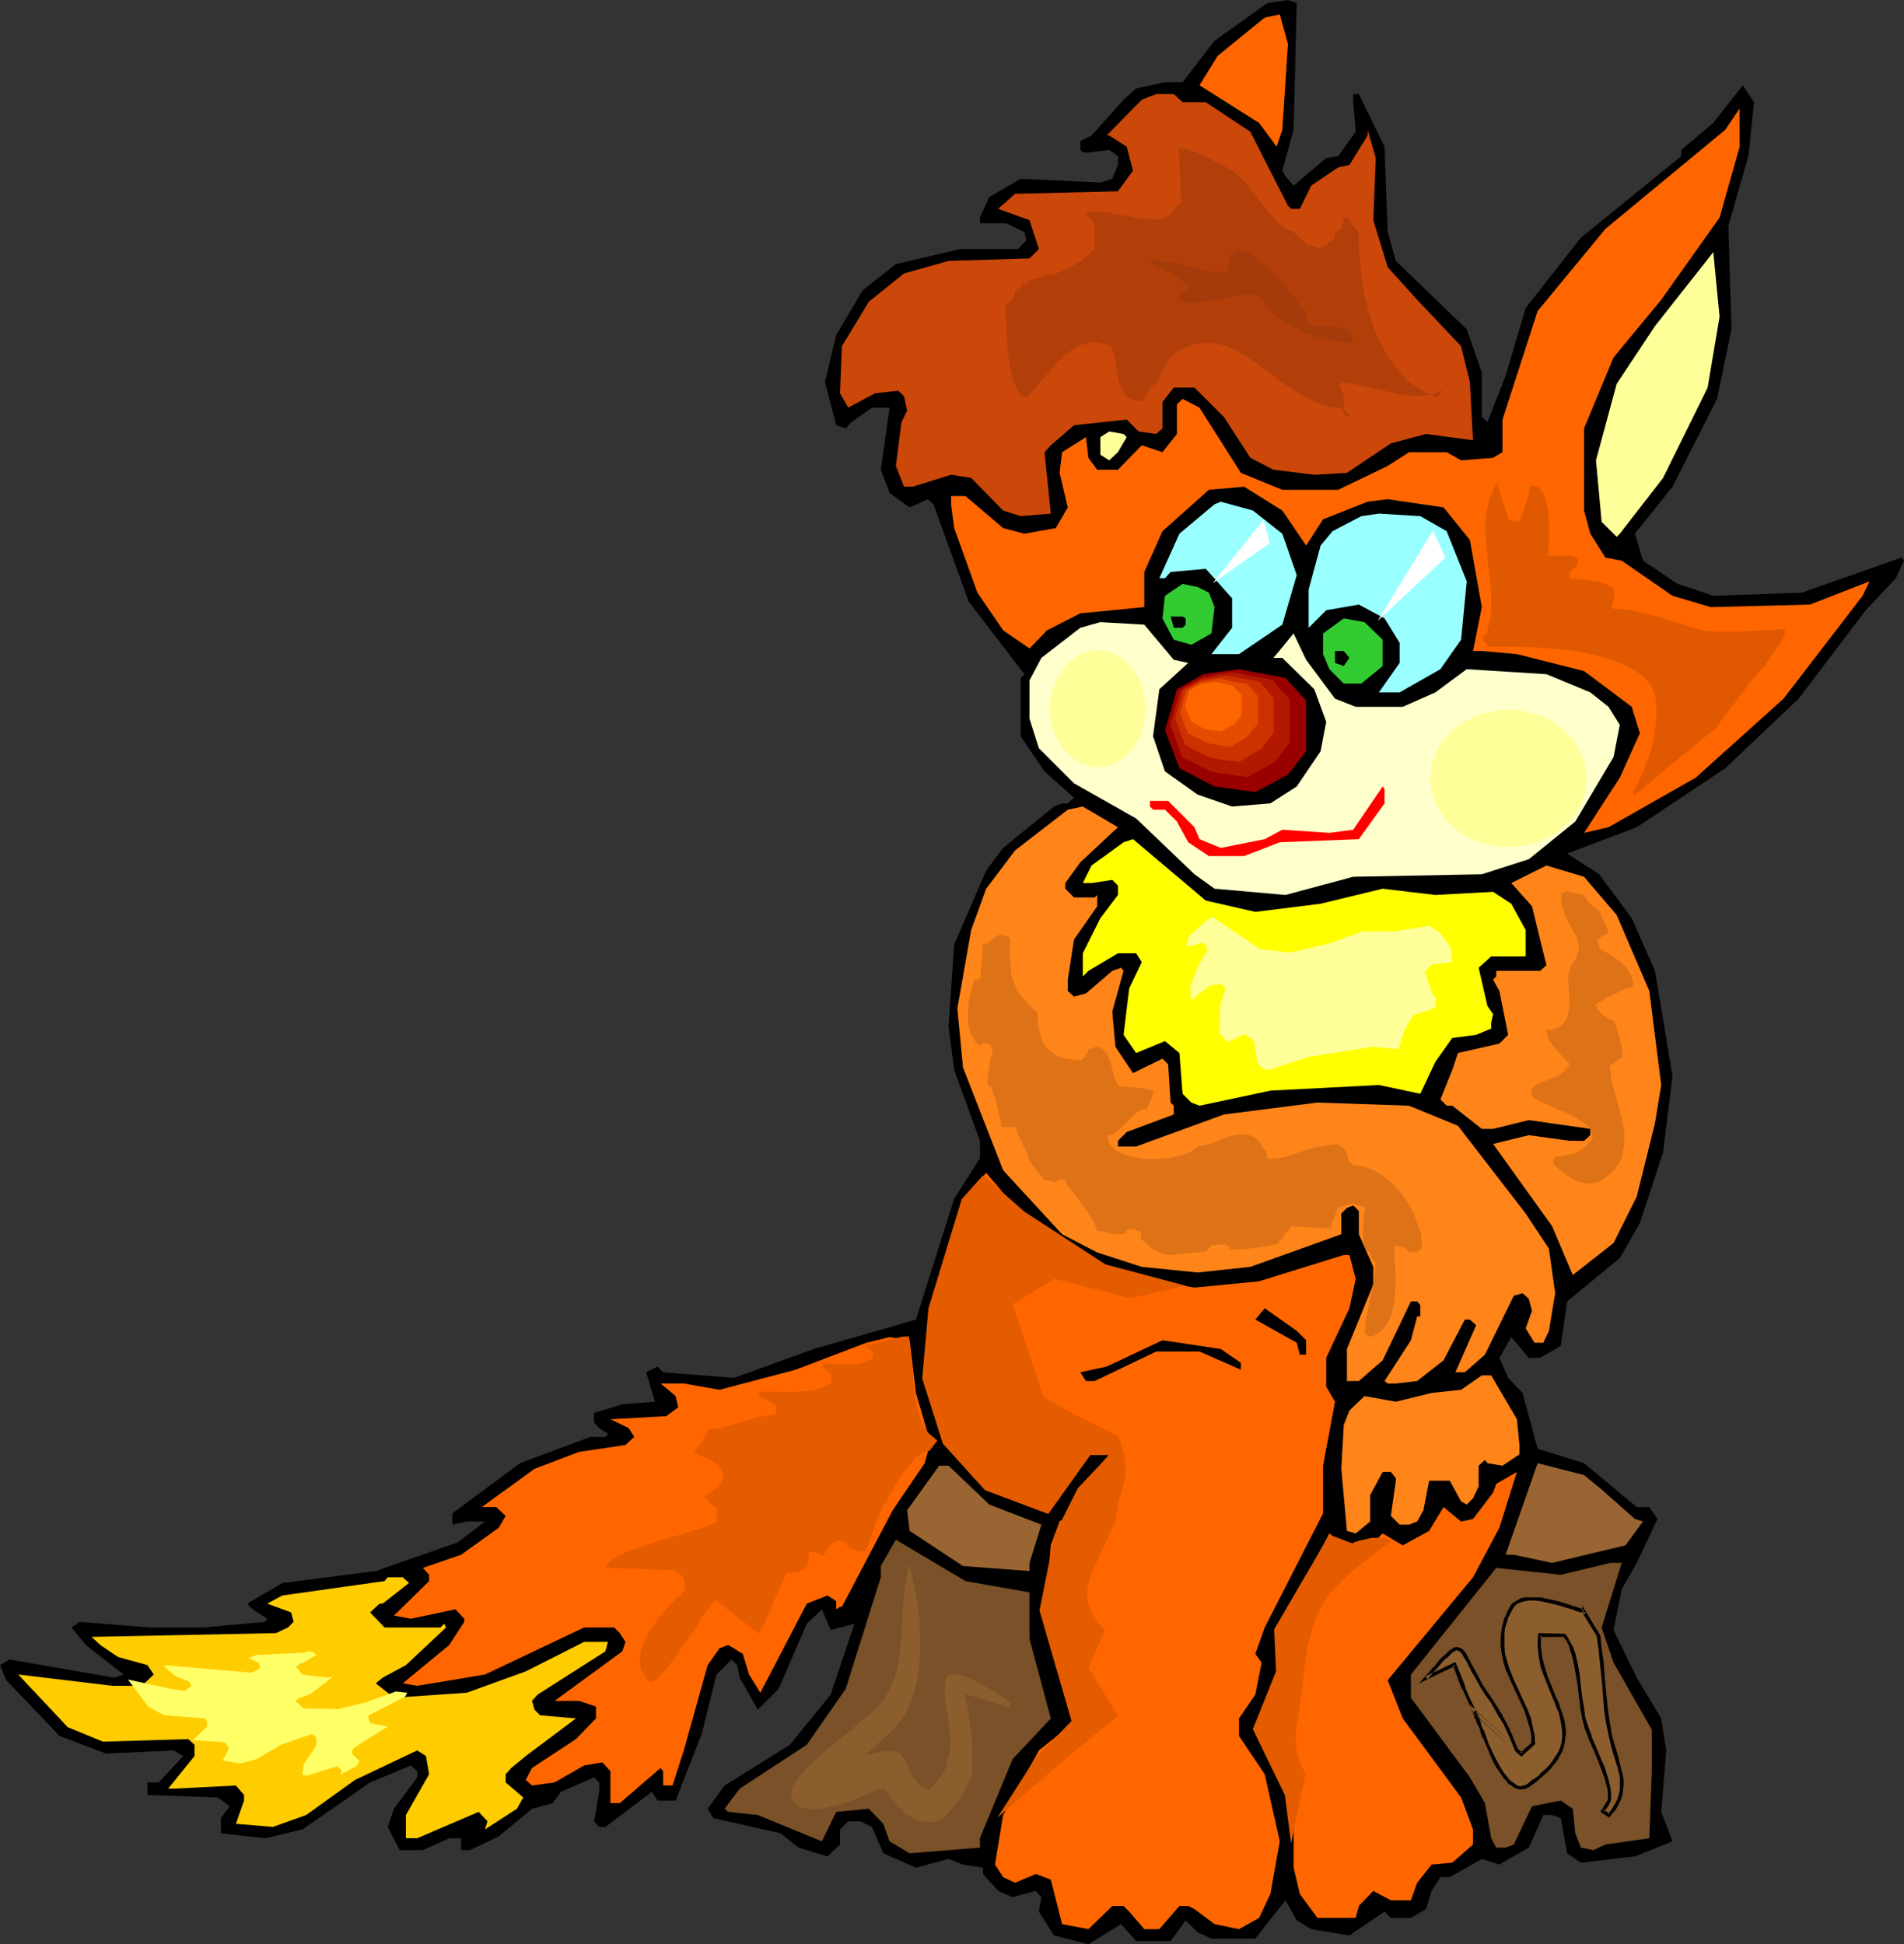
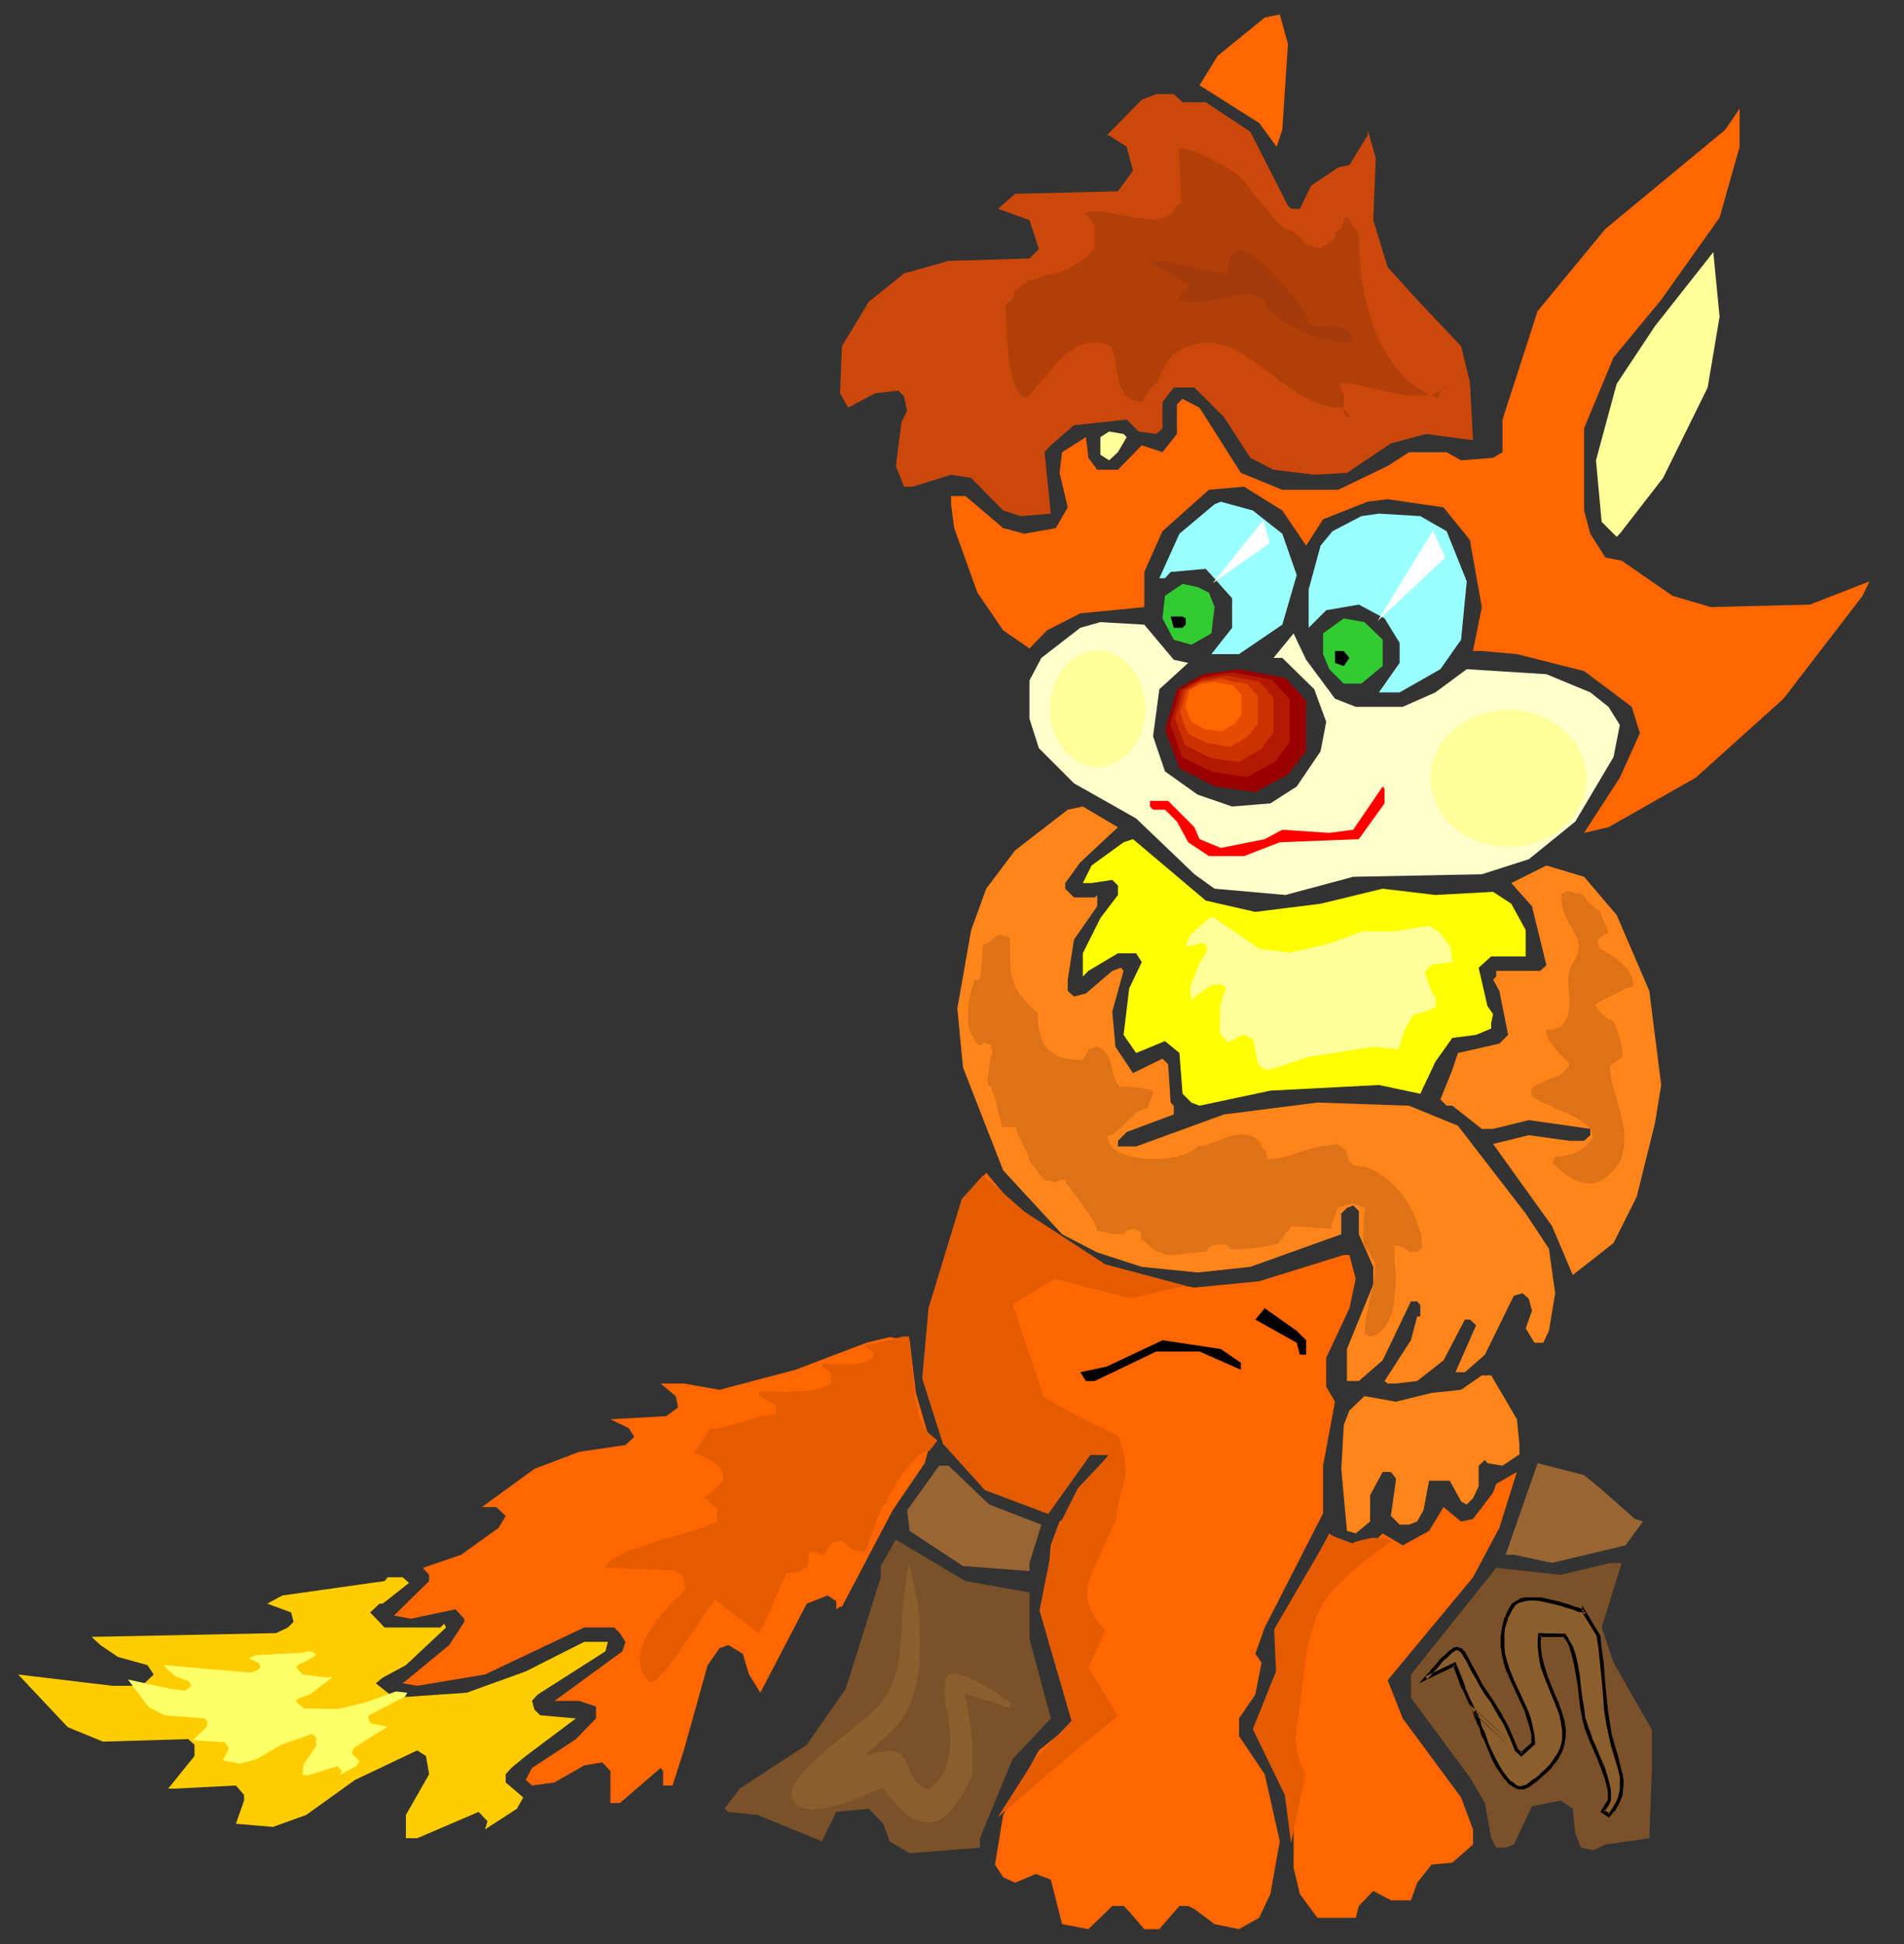
<svg xmlns="http://www.w3.org/2000/svg" xmlns:ns1="http://sodipodi.sourceforge.net/DTD/sodipodi-0.dtd" xmlns:ns2="http://www.inkscape.org/namespaces/inkscape" version="1.0" width="129.766mm" height="132.532mm" id="svg52" ns1:docname="Cat Sitting 4.wmf">
  <rect width="100%" height="100%" fill="#333333" stroke="none" />
  <ns1:namedview id="namedview52" pagecolor="#ffffff" bordercolor="#000000" borderopacity="0.25" ns2:showpageshadow="2" ns2:pageopacity="0.0" ns2:pagecheckerboard="0" ns2:deskcolor="#d1d1d1" ns2:document-units="mm" />
  <defs id="defs1">
    <pattern id="WMFhbasepattern" patternUnits="userSpaceOnUse" width="6" height="6" x="0" y="0" />
  </defs>
-   <path style="fill:#000000;fill-opacity:1;fill-rule:evenodd;stroke:none" d="m 333.219,33.448 -2.909,10.503 0.808,1.454 2.101,2.424 8.403,-7.11 3.07,-0.485 4.525,-6.302 -0.646,-7.594 v -2.101 h 1.454 l 6.626,13.573 0.808,21.975 2.101,7.433 18.261,17.613 3.878,11.149 v 11.472 l 1.454,1.293 4.686,-11.957 5.171,-17.451 14.221,-18.097 25.856,-21.006 V 38.618 l 8.242,-6.948 7.595,-9.695 2.909,4.363 -1.454,13.896 -5.171,17.936 0.808,26.661 -3.717,17.936 -11.474,22.622 -9.696,12.119 2.101,6.948 8.888,5.979 9.211,3.07 22.786,-0.808 25.694,-9.049 0.646,0.808 -2.101,4.524 -7.757,8.241 -17.291,22.783 -18.907,17.936 -22.786,15.189 -17.938,6.786 8.242,5.332 8.403,11.311 5.979,13.573 4.525,27.146 -2.424,19.552 -5.979,18.259 -5.171,9.049 -13.574,11.149 -1.616,11.472 -5.333,3.07 h -2.909 l -4.525,-5.332 -3.07,5.332 2.262,5.171 3.717,3.878 3.878,14.381 11.958,3.716 13.574,11.311 h 3.232 l 2.101,3.07 -5.333,11.311 -3.878,6.786 -2.101,10.503 5.979,12.28 6.302,10.503 1.293,8.241 -1.293,15.835 2.909,7.594 -9.696,3.878 -13.898,1.616 -3.555,-2.424 -1.616,-9.049 -2.262,-0.808 h -2.262 l -3.717,8.402 -7.595,4.363 -4.525,-1.454 -8.242,4.686 h -2.424 l -2.262,3.555 -1.454,4.686 -3.878,2.262 h -5.171 l -1.616,-1.616 -9.05,6.14 -9.858,-1.616 -3.717,-2.262 -2.909,-5.171 -7.757,9.857 h -11.312 l -3.555,-1.616 -3.07,-3.07 -3.878,5.332 h -8.888 l -3.878,-4.363 -8.403,5.171 -8.888,-2.262 -3.878,-6.14 0.646,-3.716 -1.454,-1.616 -5.979,1.616 -3.717,-1.616 -3.878,-4.363 v -1.616 l -5.171,-0.808 -3.717,-1.454 -8.403,2.262 -8.403,-3.716 -2.909,-6.786 -3.07,-1.454 h -3.07 l -2.101,2.101 v 3.878 l -3.232,3.07 -7.434,-2.262 -4.686,-3.716 -17.291,-3.878 -1.454,-2.424 4.363,-5.979 16.806,-10.503 10.504,-12.927 6.141,-18.259 -6.141,1.616 -2.262,-5.332 -3.878,3.716 -7.272,16.805 -5.333,5.332 -4.686,-8.241 -0.646,-3.232 -1.454,-1.454 -3.878,3.878 -3.717,15.027 -6.787,17.451 h -4.686 l -1.454,-2.262 -11.958,9.049 h -1.616 l -1.293,-1.454 1.293,-7.594 v -2.424 l -1.293,-1.293 -8.565,3.716 -2.101,2.909 -5.333,1.454 -8.565,7.11 -7.434,3.555 h -2.262 v -3.07 h -3.07 l -6.787,3.07 h -5.979 l -3.07,-5.979 1.616,-4.686 5.979,-8.079 v -1.616 l -1.616,-1.454 -10.504,4.363 -17.453,12.119 -9.696,2.262 -11.312,-1.293 v -3.878 l 2.262,-3.07 -3.07,-2.262 -18.099,-0.646 v -3.232 h 2.909 l 6.302,-6.786 -2.424,-1.454 -17.453,0.808 L 15.352,447.262 1.616,432.881 0,429.003 l 2.424,-1.454 26.987,4.686 2.424,-0.808 -9.696,-7.594 -3.717,-4.524 2.101,-1.454 18.099,1.454 h 13.736 l 15.837,-1.454 0.646,-0.808 -3.717,-2.424 -1.454,-1.454 9.05,-5.332 24.078,-3.07 21.17,-7.433 6.949,-5.332 h -4.686 l -3.717,0.808 v -2.909 l 17.453,-12.927 18.099,-6.786 h 3.878 l 0.646,-0.808 -2.262,-1.454 -1.293,-1.454 v -2.424 l 7.272,-2.262 8.403,-0.646 -2.262,-7.594 2.909,-1.454 1.454,1.454 18.261,1.454 20.523,-7.433 26.341,-7.594 9.858,-31.186 6.626,-10.341 v -4.524 l -6.626,-18.259 -1.454,-11.149 1.454,-21.167 8.242,-19.067 4.363,-5.817 13.09,-10.664 2.101,-0.808 h 1.454 l 1.616,-1.454 -7.595,-6.786 -6.141,-9.049 v -15.027 l 0.97,-0.969 -14.382,-18.744 -9.05,-25.045 -1.454,-1.293 -4.686,2.101 -5.171,-3.716 -2.262,-5.979 2.262,-15.997 h -4.525 l -5.333,3.716 -1.454,1.616 -2.424,-0.808 -2.909,-11.149 2.909,-12.119 6.787,-11.472 8.565,-6.786 16.645,-3.878 h 14.867 l 2.101,-2.262 -0.485,-2.101 -4.686,-2.262 h -6.787 v -1.454 l 2.424,-5.332 8.08,-4.686 20.523,0.969 3.07,-0.969 1.454,-3.555 v -2.262 l -2.262,-1.616 -5.333,0.646 h -1.454 l -0.646,-0.646 v -2.262 l 2.909,-1.454 8.242,-9.21 3.232,-2.908 7.434,-1.616 h 4.525 L 312.857,10.503 326.432,0.808 331.764,0 l 2.262,0.808 z" id="path1" />
  <path style="fill:#ff6600;fill-opacity:1;fill-rule:evenodd;stroke:none" d="m 330.31,33.448 -1.454,4.363 -4.525,-6.14 -15.352,-9.695 4.686,-7.594 12.12,-9.857 3.878,-0.808 2.101,7.594 z" id="path2" />
  <path style="fill:#cc470a;fill-opacity:1;fill-rule:evenodd;stroke:none" d="m 304.616,26.338 h 5.979 l 11.474,7.594 9.696,19.067 0.808,0.808 h 2.262 l 2.909,-5.979 6.949,-4.686 2.909,-0.646 4.686,-7.594 v -1.454 l 2.101,7.271 -0.646,15.997 3.717,12.119 7.595,8.402 11.312,11.957 2.262,9.21 0.808,15.027 -12.12,-1.616 -9.05,2.424 -11.312,7.594 -8.403,0.485 -10.504,-1.293 -5.979,-3.07 -6.787,-10.503 -7.595,-7.594 h -5.333 l -2.909,3.716 v 6.787 l -1.616,1.454 -4.525,-0.646 -3.07,-3.07 -13.574,1.454 -5.979,5.171 -1.616,1.777 1.616,15.835 -7.757,0.646 -4.525,-1.454 -8.242,-8.402 -5.171,-0.808 -9.858,3.07 h -2.262 l -2.101,-5.332 1.454,-11.311 1.454,-2.908 -0.808,-3.716 -1.454,-1.454 -5.979,0.646 -6.949,3.716 -2.101,-3.716 0.485,-12.119 6.949,-11.472 9.05,-7.271 11.474,-3.232 20.846,-0.646 2.424,-2.424 -2.424,-7.433 -8.08,-2.908 4.363,-3.878 26.502,-0.646 3.878,-5.332 -1.616,-6.14 -4.525,-2.908 h -0.646 l 9.05,-9.21 3.717,-1.454 h 4.525 z" id="path3" />
  <path style="fill:#ff6600;fill-opacity:1;fill-rule:evenodd;stroke:none" d="m 442.945,56.069 -15.029,21.167 -12.282,14.866 -7.595,18.259 v 21.167 l 1.616,5.979 3.878,6.14 4.202,0.808 13.09,9.049 9.858,2.909 25.533,-0.646 15.352,-5.979 -1.778,3.716 -20.362,26.5 -22.624,20.359 -22.462,12.765 -6.302,1.454 9.211,-14.219 5.171,-11.472 -2.101,-6.786 -12.282,-9.21 -17.291,-4.363 -9.05,-0.808 h -2.262 l 2.262,-11.311 -3.07,-17.289 -6.787,-8.402 -14.382,-2.101 -5.171,0.646 -11.474,4.524 -4.363,6.786 -6.141,-9.049 -9.858,-6.14 -9.05,0.808 -11.958,10.664 -4.686,10.503 v 9.049 l -16.483,1.616 -8.565,4.363 -4.525,4.686 -6.787,-4.686 -6.626,-9.695 -5.979,-16.643 -0.808,-6.14 v -2.101 h 3.717 l 9.696,8.241 5.494,1.454 8.08,-1.454 3.07,-5.332 -2.101,-8.887 0.646,-5.332 6.141,-3.878 0.646,5.332 2.262,3.07 h 5.333 l 6.141,-6.302 5.333,1.777 3.717,-4.686 v -7.594 l 1.454,-1.454 4.363,2.262 10.666,16.805 10.666,4.363 h 14.382 l 12.766,-6.14 5.494,-3.555 h 9.696 l 3.717,2.101 8.242,-0.646 2.424,-1.454 v -8.402 l 9.05,-27.954 17.453,-21.167 30.866,-25.53 3.717,-5.494 v 9.857 z" id="path4" />
  <path style="fill:#ffff99;fill-opacity:1;fill-rule:evenodd;stroke:none" d="m 439.875,99.858 -11.474,23.268 -11.15,14.381 -0.808,0.808 -3.878,-3.878 -1.454,-15.835 5.333,-19.713 9.858,-14.866 15.029,-19.067 1.616,16.643 z" id="path5" />
  <path style="fill:#ffff99;fill-opacity:1;fill-rule:evenodd;stroke:none" d="m 290.233,112.623 -2.262,3.878 -2.262,2.101 -2.262,-1.454 v -4.524 l 2.262,-1.454 3.717,0.646 z" id="path6" />
  <path style="fill:#99ffff;fill-opacity:1;fill-rule:evenodd;stroke:none" d="m 330.31,137.507 3.717,10.664 -3.717,12.765 -11.15,7.594 h -7.11 l 5.333,-6.786 v -7.594 l -5.333,-5.979 -1.454,-1.616 -9.05,0.808 -1.454,1.616 h -1.454 l 5.171,-11.472 9.05,-7.594 1.616,-0.646 8.242,2.262 z" id="path7" />
  <path style="fill:#99ffff;fill-opacity:1;fill-rule:evenodd;stroke:none" d="m 372.649,136.861 5.171,12.927 -1.454,15.027 -5.333,7.594 -10.504,5.979 h -5.333 l 5.333,-7.594 v -5.171 l -3.878,-6.302 -6.626,-3.555 -8.403,1.454 -4.525,4.524 v -9.857 l 3.07,-11.311 3.07,-3.716 7.434,-3.878 4.525,-0.646 10.666,0.646 z" id="path8" />
  <path style="fill:#32cc32;fill-opacity:1;fill-rule:evenodd;stroke:none" d="m 311.403,152.696 1.454,3.716 -0.808,6.786 -5.171,2.909 -4.525,-1.293 -2.909,-5.494 0.646,-5.817 4.525,-3.07 3.878,0.808 z" id="path9" />
  <path style="fill:#000000;fill-opacity:1;fill-rule:evenodd;stroke:none" d="m 305.424,159.321 v 1.616 l -0.808,0.808 h -2.262 l -0.808,-2.908 h 3.07 z" id="path10" />
  <path style="fill:#32cc32;fill-opacity:1;fill-rule:evenodd;stroke:none" d="m 356.166,164.815 v 6.786 l -5.494,4.524 h -4.525 l -3.717,-3.716 -1.616,-3.878 v -5.332 l 5.333,-3.878 5.333,0.969 z" id="path11" />
  <path style="fill:#ffffcc;fill-opacity:1;fill-rule:evenodd;stroke:none" d="m 302.353,169.985 3.717,0.808 -7.434,6.786 -1.616,12.119 3.07,9.049 8.403,5.979 8.888,3.07 9.858,-0.808 6.787,-4.363 6.141,-9.049 1.454,-7.594 -3.07,-8.402 -8.242,-8.079 h -2.262 l 5.171,-6.302 3.232,6.786 7.434,10.018 5.333,2.101 h 12.12 l 8.403,-3.716 8.08,-5.979 20.523,1.293 11.312,4.686 4.686,3.716 2.909,4.686 -1.616,8.241 -9.858,16.643 -11.958,9.695 -12.12,3.878 -33.128,0.646 -17.453,4.686 -18.261,-1.616 -5.171,-3.716 -15.029,-14.381 -15.998,-9.049 -9.05,-9.049 -2.424,-7.594 v -9.857 l 3.07,-5.817 10.019,-7.756 5.171,-1.454 11.312,0.646 z" id="path12" />
  <path style="fill:#000000;fill-opacity:1;fill-rule:evenodd;stroke:none" d="m 347.601,169.501 -1.454,2.101 -2.262,-0.808 v -3.07 h 2.262 z" id="path13" />
  <path style="fill:#990000;fill-opacity:1;fill-rule:evenodd;stroke:none" d="m 336.451,180.488 v 13.088 l -4.686,5.979 -8.403,4.524 -10.504,-1.454 -9.05,-4.686 -3.717,-9.857 3.07,-10.503 6.787,-3.878 9.211,-1.293 11.958,2.262 z" id="path14" />
  <path style="fill:#b21900;fill-opacity:1;fill-rule:evenodd;stroke:none" d="m 332.249,180.165 v 10.988 l -1.939,2.585 -1.939,2.585 -1.778,0.97 -1.778,0.97 -3.555,1.939 -4.525,-0.646 -4.363,-0.646 -4.04,-1.939 -3.878,-1.939 -1.454,-4.201 -1.616,-4.201 1.293,-4.363 1.293,-4.524 2.909,-1.616 2.909,-1.616 1.939,-0.323 1.939,-0.485 3.878,-0.485 5.171,0.969 5.01,0.97 2.262,2.585 z" id="path15" />
  <path style="fill:#cc3200;fill-opacity:1;fill-rule:evenodd;stroke:none" d="m 328.048,179.842 v 8.887 l -1.616,2.101 -1.454,2.101 -2.909,1.616 -2.909,1.777 -3.717,-0.485 -3.717,-0.646 -6.464,-3.232 -1.293,-3.393 -1.293,-3.555 2.101,-7.271 2.424,-1.293 1.131,-0.646 1.293,-0.646 3.07,-0.485 3.232,-0.646 8.403,1.616 1.939,2.101 z" id="path16" />
  <path style="fill:#e54c00;fill-opacity:1;fill-rule:evenodd;stroke:none" d="m 324.008,179.357 v 7.11 l -2.586,3.232 -2.262,1.454 -2.424,1.293 -2.747,-0.485 -2.909,-0.485 -5.01,-2.424 -1.131,-2.747 -0.97,-2.747 0.808,-2.909 0.808,-2.747 3.878,-2.262 2.424,-0.323 2.586,-0.485 3.232,0.808 3.394,0.485 z" id="path17" />
  <path style="fill:#ff6600;fill-opacity:1;fill-rule:evenodd;stroke:none" d="m 319.806,179.034 v 5.171 l -1.778,2.262 -3.394,1.939 -4.202,-0.485 -3.555,-1.939 -1.616,-3.878 1.131,-4.201 2.747,-1.616 3.717,-0.646 4.686,0.97 z" id="path18" />
  <path style="fill:#ff0000;fill-opacity:1;fill-rule:evenodd;stroke:none" d="m 356.651,206.988 -6.626,9.21 -20.362,0.808 -9.211,3.555 h -9.05 l -5.333,-3.555 -2.909,-5.332 -3.07,-3.07 h -3.07 l -0.808,-0.808 v -1.454 h 4.686 l 6.787,6.786 1.293,3.07 5.494,2.262 11.312,-2.262 4.525,-2.424 12.12,0.808 6.141,-0.808 7.595,-11.149 0.485,0.646 z" id="path19" />
  <path style="fill:#ff8419;fill-opacity:1;fill-rule:evenodd;stroke:none" d="m 278.275,222.177 -3.878,5.332 v 1.454 l 2.262,2.262 h 5.333 l 0.646,-0.646 v 2.909 l -5.979,8.564 -1.616,10.341 v 2.909 l 1.616,1.454 3.07,-0.808 6.787,-5.817 2.262,-0.808 0.646,0.808 -2.909,10.503 0.808,9.049 4.525,6.786 7.595,-3.716 1.454,1.454 0.646,9.857 0.808,0.808 v 2.262 l -12.12,4.524 -2.262,2.262 v 1.454 h 4.686 l 22.624,-8.241 24.078,-3.07 23.594,0.808 12.605,5.171 17.453,22.622 5.979,9.049 1.616,11.472 -1.616,9.695 -1.454,3.07 h -2.262 l -2.262,-3.716 1.616,-4.524 -0.808,-3.07 -1.616,-1.454 -2.262,0.646 -7.434,15.189 -5.171,4.524 h -2.424 l 5.333,-12.119 -1.616,-1.454 h -1.293 l -5.494,10.503 -6.787,5.332 -5.494,0.646 h -2.101 l -0.808,-0.646 6.787,-10.503 1.616,-6.14 h 0.808 v -2.909 l -0.808,-0.97 h -1.616 l -7.272,15.189 -6.141,5.332 h -3.07 v -8.241 l 6.787,-16.643 v -4.524 l -3.717,-8.402 v -5.979 l -1.454,-1.454 -1.616,0.646 -1.454,1.454 v 5.332 l -23.432,8.402 -13.574,1.454 -14.382,-1.454 -11.474,-3.716 -9.05,-4.686 -15.19,-16.481 -10.342,-26.5 -1.454,-15.189 3.555,-20.198 3.878,-10.664 7.434,-9.857 13.574,-10.503 3.878,-0.808 9.05,5.332 z" id="path20" />
  <path style="fill:#ffff00;fill-opacity:1;fill-rule:evenodd;stroke:none" d="m 323.361,234.942 16.806,-2.101 15.998,-3.878 13.574,1.616 14.867,-0.808 4.686,3.07 3.717,6.786 v 6.787 h -8.888 l -3.232,2.908 2.262,9.857 1.454,2.101 -0.485,2.262 v 1.454 l -3.878,1.616 -6.141,0.808 -4.363,6.14 -3.878,8.241 -10.666,-2.262 -27.957,1.454 -18.261,3.878 -2.101,-0.808 -2.262,-2.262 -0.808,-10.503 -3.717,-3.07 -7.434,3.07 -3.232,-4.686 1.454,-11.957 3.232,-6.787 -1.454,-2.262 h -4.686 l -7.595,4.524 -1.454,1.454 v -5.979 l 4.525,-9.049 4.525,-5.979 v -2.424 l -1.454,-1.454 -5.333,0.808 h -2.262 l 2.262,-4.524 8.242,-5.979 2.424,-0.808 18.746,15.835 z" id="path21" />
  <path style="fill:#ffff99;fill-opacity:1;fill-rule:evenodd;stroke:none" d="m 332.249,245.445 9.858,-2.262 8.888,-3.232 h 8.242 l 8.888,-1.454 2.747,1.777 2.747,3.716 0.485,3.878 -5.333,0.646 -1.778,1.939 1.939,5.494 0.97,1.293 -0.162,1.454 v 0.808 l -2.101,0.97 -3.555,0.97 -2.262,3.878 -1.616,5.009 -6.464,-0.646 -16.483,2.585 -10.504,3.393 -1.454,-0.323 -1.293,-1.293 -1.131,-6.14 -2.424,-1.454 -4.202,2.101 -2.101,-2.424 0.162,-7.271 1.454,-4.201 -1.131,-1.131 -2.747,0.323 -4.202,3.07 -0.808,0.97 -0.323,-3.555 2.101,-5.494 2.262,-3.878 -0.162,-1.293 -0.808,-0.808 -3.07,0.808 -1.454,0.162 1.131,-2.909 4.525,-4.04 1.293,-0.646 12.12,8.241 z" id="path22" />
  <path style="fill:#ff8419;fill-opacity:1;fill-rule:evenodd;stroke:none" d="m 416.443,235.75 8.403,19.552 3.07,24.237 -1.616,9.857 -4.686,18.905 -5.979,11.957 -10.504,8.241 -5.333,-12.603 -4.525,-6.302 -10.666,-14.866 9.211,-2.262 10.504,1.454 h 3.717 l 1.616,-1.454 v -1.616 l -15.837,-2.262 -9.211,2.262 h -2.909 l -7.595,-5.979 h -1.454 l -1.616,-1.616 3.07,-7.594 1.454,-4.363 10.666,-2.424 2.262,-2.262 -2.262,-11.311 -1.616,-2.909 0.808,-0.808 v -1.454 h 11.312 l 1.616,-1.454 -3.717,-15.189 -5.333,-5.979 9.05,-4.524 9.696,2.909 z" id="path23" />
  <path style="fill:#ff6600;fill-opacity:1;fill-rule:evenodd;stroke:none" d="m 274.396,322.682 10.666,5.171 22.624,3.878 16.645,-1.616 21.816,-6.786 h 1.454 l 1.616,6.14 -1.616,7.594 -5.979,12.765 v 7.433 l 2.262,3.878 -3.07,16.481 v 12.28 l -15.029,29.408 -2.424,6.786 1.616,2.262 -1.616,8.241 -4.202,6.14 v 4.524 l 6.626,9.857 3.878,17.289 -2.424,13.573 -2.909,6.14 -5.171,2.908 -6.302,-1.293 -5.171,-3.878 -1.616,-0.808 h -2.262 l -5.171,5.979 h -3.878 l -3.878,-4.524 -1.454,-1.454 h -2.909 l -6.141,5.979 -6.787,-1.293 -2.909,-11.472 -3.878,-1.454 -5.333,2.262 -3.07,-1.454 -2.101,-3.232 2.101,-12.765 9.211,-16.643 7.434,-5.979 1.616,-1.616 -7.595,-26.338 1.616,-18.905 2.262,-6.14 2.101,-1.454 2.424,-5.979 8.242,-9.857 v -1.454 h -3.717 l -11.312,14.381 h -3.878 l -11.474,-4.686 -10.989,-12.119 -4.686,-14.381 0.808,-22.622 9.696,-27.146 3.878,-4.524 8.888,10.503 z" id="path24" />
  <path style="fill:#000000;fill-opacity:1;fill-rule:evenodd;stroke:none" d="m 336.451,345.303 v 3.716 h -1.616 l -0.808,-3.07 -10.666,-5.979 2.424,-2.908 8.242,5.817 z" id="path25" />
  <path style="fill:#ff6600;fill-opacity:1;fill-rule:evenodd;stroke:none" d="m 235.936,358.876 3.717,12.765 -1.454,5.332 -8.242,12.119 -13.09,24.884 h -0.485 l -0.97,0.646 v -2.101 l -2.262,-1.454 -5.333,2.101 -11.958,22.945 -2.909,-4.686 -1.616,-5.332 -3.717,-2.262 -2.262,0.808 -3.07,4.363 -6.141,21.975 -2.909,9.049 h -2.424 v -3.716 l -0.646,-0.808 -10.504,9.049 h -2.424 v -8.241 l -2.101,-2.262 -4.686,0.808 -7.595,4.363 -5.818,0.808 -1.616,-1.454 1.616,-3.07 11.312,-7.433 5.171,-5.332 v -3.07 l -4.363,-1.454 h -6.302 l 17.453,-12.765 0.808,-2.424 -1.454,-2.262 -1.454,-1.454 h -7.757 l -25.533,12.119 -17.453,2.908 -3.717,-0.646 11.958,-9.857 3.878,-5.979 v -0.808 l -2.262,-2.424 -11.474,2.424 -4.363,-0.808 9.05,-8.887 v -1.616 l -1.616,-1.777 9.858,-3.393 9.696,-6.948 1.778,-3.07 -2.424,-2.262 h -3.717 l 13.574,-9.857 11.474,-4.363 11.958,-1.777 2.262,-2.101 -1.454,-2.262 -4.686,-2.262 14.382,-0.808 3.07,-2.262 -0.646,-2.908 -3.878,-3.232 h 5.979 l 9.211,1.616 19.554,-5.171 18.261,-6.948 5.979,-1.454 5.171,0.808 z" id="path26" />
  <path style="fill:#000000;fill-opacity:1;fill-rule:evenodd;stroke:none" d="m 319.644,351.12 v 1.777 l -10.666,-4.686 h -11.15 l -15.837,7.594 h -2.262 l -1.454,-2.262 6.787,-1.454 14.382,-6.786 15.029,2.262 z" id="path27" />
  <path style="fill:#ff8419;fill-opacity:1;fill-rule:evenodd;stroke:none" d="m 390.748,365.663 0.646,6.625 v 2.424 l -4.363,2.908 -3.878,-0.646 -0.646,-0.808 -1.616,1.454 v 5.332 l -1.454,3.07 -1.616,1.616 -1.454,-0.808 -2.909,-5.332 h -5.333 l -1.454,7.594 -1.616,2.908 -2.101,0.808 h -2.424 l -2.262,-2.262 1.293,-9.049 v -0.646 l -1.293,-1.616 H 356.166 l -3.232,5.979 v 6.786 l -3.717,3.07 -2.262,-0.646 -1.454,-15.997 0.646,-11.311 1.454,-3.716 3.878,-3.716 8.08,1.454 9.211,-2.262 7.595,-0.808 5.333,-3.716 h 2.424 z" id="path28" />
  <path style="fill:#996532;fill-opacity:1;fill-rule:evenodd;stroke:none" d="m 412.564,383.76 8.565,7.594 2.101,0.646 -4.525,6.14 -18.907,4.524 -9.858,-2.101 h -2.101 l 8.242,-23.591 11.958,3.07 z" id="path29" />
  <path style="fill:#996532;fill-opacity:1;fill-rule:evenodd;stroke:none" d="m 254.843,387.638 13.413,5.171 -3.07,9.857 v 2.101 l -17.13,-1.293 -13.736,-9.049 -0.646,-5.332 8.242,-11.472 h 2.424 z" id="path30" />
  <path style="fill:#ff6600;fill-opacity:1;fill-rule:evenodd;stroke:none" d="m 379.436,406.382 -21.978,26.5 3.878,9.857 15.029,20.359 3.07,8.241 v 3.878 l -5.333,4.686 -5.333,0.485 -3.717,4.686 -1.616,4.524 h -5.171 l -4.525,-2.424 -3.717,3.878 -0.808,3.07 h -9.858 l -4.525,-6.14 -1.616,-6.787 V 467.622 l -7.434,-18.905 -1.454,-1.454 0.646,-6.787 4.686,-7.594 v -13.573 l 12.766,-24.237 4.525,3.716 h 5.333 l 3.878,-3.716 5.171,3.07 6.787,-3.716 3.717,-6.14 4.525,3.716 3.07,-0.646 5.171,-6.786 0.808,-2.262 5.333,-3.07 -4.525,14.381 z" id="path31" />
  <path style="fill:#7a5128;fill-opacity:1;fill-rule:evenodd;stroke:none" d="m 265.185,410.26 v 11.957 l 5.494,20.521 -9.858,10.503 -8.403,20.359 v 2.424 l -18.099,1.454 -5.171,-3.07 -1.616,-4.524 -3.717,-3.878 -8.403,0.808 -3.717,7.594 -16.483,-6.786 -7.595,-0.808 -0.97,-0.808 3.878,-5.171 17.291,-11.311 10.019,-14.381 9.05,-28.762 v -2.908 l 3.878,-6.787 17.938,10.664 z" id="path32" />
  <path style="fill:#7a5128;fill-opacity:1;fill-rule:evenodd;stroke:none" d="m 412.564,419.308 3.07,9.049 9.858,17.289 v 10.664 l -0.646,17.289 -11.312,1.616 -3.07,1.454 -3.232,-0.646 -1.454,-3.716 -0.646,-6.302 -3.07,-2.101 -7.434,1.454 -4.686,9.857 -2.101,0.808 h -2.424 l -1.293,-2.424 -1.616,-9.049 -3.878,-6.625 -15.19,-20.521 v -5.979 l 21.978,-27.469 16.645,1.777 12.766,-3.07 h 2.909 z" id="path33" />
  <path style="fill:#ffcc00;fill-opacity:1;fill-rule:evenodd;stroke:none" d="m 105.363,407.836 -6.787,5.332 h -0.808 l -2.424,2.262 3.717,3.878 h 14.382 l 0.97,-0.97 0.485,0.97 -10.342,9.695 -5.979,3.232 -1.778,1.454 4.686,3.716 18.746,-1.293 15.19,-5.494 15.029,-7.594 h 6.141 l -0.646,2.424 -17.453,11.149 -1.454,1.616 0.646,2.262 1.454,1.454 9.211,0.808 -12.928,9.695 -3.717,3.07 -1.454,1.616 v 2.101 l 4.525,3.878 -1.616,2.909 -8.242,5.332 0.646,-2.101 -2.262,-2.424 -15.837,6.786 h -2.909 v -5.979 l 5.979,-10.503 -0.808,-4.686 -2.262,-1.454 -15.998,7.594 -12.605,9.049 -8.565,3.07 -9.534,-0.808 2.101,-5.979 v -1.454 l -2.101,-2.424 -15.998,0.808 h -1.454 l 6.787,-8.402 v -2.909 l -1.616,-1.454 -21.978,0.646 -9.05,-3.716 -12.766,-13.573 24.24,2.908 h 7.595 l 3.07,-2.908 -1.616,-2.424 -7.595,-2.101 -4.525,-3.07 -2.262,-2.101 47.51,-0.97 3.07,-1.454 1.454,-1.454 -0.646,-2.424 -6.141,-2.262 3.878,-2.101 26.341,-3.716 0.808,-0.97 h 3.878 z" id="path34" />
  <path style="fill:#ffff66;fill-opacity:1;fill-rule:evenodd;stroke:none" d="m 81.446,426.418 -3.555,2.101 h -0.485 l -1.131,0.97 1.616,1.939 6.787,0.808 0.485,-0.323 0.323,0.323 -5.494,4.201 -3.07,1.131 -0.808,0.646 2.101,1.939 8.888,0.162 7.272,-1.777 7.595,-2.747 2.909,0.323 -0.485,0.97 -8.726,4.524 -0.808,0.485 0.162,1.293 0.646,0.646 4.202,0.808 -6.464,4.04 -1.939,1.293 -0.646,0.646 -0.162,0.97 1.939,1.939 -0.808,1.293 -4.202,2.262 0.485,-0.97 -1.131,-1.293 -7.757,2.424 -1.293,-0.162 0.323,-2.747 3.232,-4.686 v -2.262 l -1.131,-0.808 -7.918,2.747 -6.302,3.716 -4.202,1.131 -4.525,-0.808 1.454,-2.747 v -0.646 l -0.97,-1.293 -7.595,-0.485 h -0.646 l 3.717,-3.555 v -1.454 l -0.646,-0.646 -10.342,-0.808 -4.04,-2.101 -5.333,-7.11 11.15,2.424 3.555,0.485 1.616,-1.293 -0.646,-1.131 -3.394,-1.293 -2.101,-1.777 -0.97,-1.131 22.462,1.939 1.616,-0.646 0.808,-0.646 -0.323,-1.131 -2.747,-1.293 1.939,-0.808 12.605,-0.646 0.323,-0.323 1.778,0.162 z" id="path35" />
  <path style="fill:#b23f0a;fill-opacity:1;fill-rule:evenodd;stroke:none" d="m 370.064,102.444 -2.909,-1.293 -1.293,-0.808 -1.293,-0.808 -1.293,-0.969 -1.131,-0.969 -2.101,-2.262 -1.778,-2.424 -1.616,-2.585 -1.454,-2.747 -1.293,-2.908 -0.97,-3.07 -0.808,-3.232 -0.808,-3.07 -0.485,-3.232 -0.323,-3.07 -0.323,-3.07 -0.162,-3.07 v -2.908 l -0.808,-0.969 -0.808,-0.969 -0.646,-0.969 -0.485,-0.969 h -0.646 -0.485 v 0.646 l -0.162,0.646 -0.323,0.646 v 0.808 l -1.778,1.131 v 0.969 0.323 l -0.323,0.323 -0.646,0.646 -0.808,0.485 -0.323,0.323 v 0.162 h -0.97 v 0.485 l -0.323,0.162 -0.485,0.162 -2.262,-0.646 h -0.323 -0.162 l -0.323,-0.162 -0.97,-0.808 -1.131,-1.131 -0.97,-0.969 -0.485,-0.323 -0.323,-0.485 -0.97,-0.162 -0.97,-0.485 -0.97,-0.646 -0.97,-0.808 -0.97,-1.131 -1.131,-1.293 -2.101,-2.585 -2.262,-2.747 -1.939,-2.585 -1.131,-1.131 -0.97,-0.969 -0.97,-0.808 -0.97,-0.485 -0.646,-0.323 -0.646,-0.485 -1.616,-0.808 -1.616,-0.808 -1.778,-0.969 -1.778,-0.808 -1.778,-0.646 -1.616,-0.485 h -0.808 l -0.808,-0.162 0.646,14.219 -0.485,0.162 -0.646,0.485 -0.323,0.485 -0.162,0.485 -0.485,0.485 -0.485,0.646 -1.131,0.646 -1.131,0.485 -1.454,0.323 h -1.616 l -1.454,-0.162 -1.616,-0.162 -1.778,-0.323 -3.394,-0.646 -3.394,-0.646 -1.454,-0.162 h -1.616 l -1.293,0.162 -1.131,0.485 h 0.162 l 0.485,0.323 0.808,0.808 0.646,0.808 0.323,0.485 0.323,0.323 v 6.463 l -1.131,0.485 v 0.646 l -1.131,0.808 -1.293,0.969 -1.454,0.808 -1.454,0.969 -1.454,0.646 -1.616,0.646 -1.616,0.485 h -1.454 l -0.323,0.323 -0.485,0.162 -1.293,0.485 -1.616,0.323 -0.646,0.162 -0.485,0.162 v 0.646 h -1.131 v 0.323 0.162 h -0.162 l -0.323,0.162 v 0.162 0.323 h -0.485 l -0.323,0.323 -0.808,0.646 v 0.646 0.485 l -0.485,0.485 -0.323,0.646 -0.646,0.485 -0.808,0.485 v 2.424 l 0.162,1.454 v 1.777 l 0.162,1.939 v 1.939 l 0.485,4.201 0.162,1.939 0.485,1.939 0.323,1.777 0.646,1.454 0.646,1.293 0.646,1.131 0.323,0.323 0.485,0.323 h 0.485 l 0.485,0.162 0.97,-1.131 2.262,-2.585 1.131,-1.293 2.424,-2.908 1.131,-1.293 1.293,-1.293 1.454,-1.131 1.454,-0.969 1.293,-0.808 1.616,-0.485 1.616,-0.323 h 1.616 l 0.808,0.162 0.97,0.162 0.808,0.323 0.97,0.485 0.646,2.262 0.485,2.424 0.323,2.424 0.485,2.101 0.323,0.969 0.485,0.969 0.485,0.808 0.646,0.808 0.808,0.485 0.97,0.485 1.131,0.323 h 1.293 l 0.162,-0.485 0.323,-0.646 0.485,-0.808 0.485,-0.808 0.646,-0.808 0.646,-0.646 0.646,-0.485 0.485,-0.162 V 98.404 98.081 l 0.323,-0.969 0.485,-0.969 0.646,-1.131 0.485,-0.969 0.485,-0.969 0.485,-0.646 0.162,-0.162 0.162,-0.162 0.162,-0.323 0.485,-0.485 0.646,-0.323 1.454,-0.969 0.646,-0.323 0.646,-0.323 h 0.323 l 1.293,-0.485 1.293,-0.323 1.293,-0.162 1.293,-0.162 1.293,0.162 1.131,0.162 1.293,0.323 1.293,0.323 2.424,1.131 2.262,1.293 2.424,1.616 2.262,1.777 2.586,1.777 2.262,1.777 2.424,1.616 2.424,1.616 2.586,1.293 2.586,1.131 1.293,0.323 1.293,0.323 1.293,0.162 h 1.454 l 0.162,0.485 0.323,0.646 0.323,0.646 0.162,0.485 h 0.646 0.485 l -0.162,-0.485 -0.485,-0.323 -0.485,-0.485 -0.485,-0.323 v -4.363 h -0.162 l -0.162,-0.162 -0.323,-0.646 -0.323,-0.808 v -0.646 l 0.485,-0.485 1.131,0.162 1.616,0.162 1.616,0.323 1.778,0.485 4.04,0.808 4.202,0.97 2.101,0.323 1.939,0.162 h 1.939 l 1.778,-0.162 1.616,-0.323 1.454,-0.646 0.646,-0.485 0.485,-0.485 0.485,-0.646 0.323,-0.646 -0.808,0.969 -0.323,0.485 -0.323,0.485 -0.485,0.808 -0.162,0.485 -0.162,0.646 z" id="path36" />
  <path style="fill:#a53a0a;fill-opacity:1;fill-rule:evenodd;stroke:none" d="m 336.936,83.862 v -0.969 l -0.323,-0.969 -0.162,-0.969 -0.162,-0.969 h -0.485 l -0.323,-0.323 -0.323,-0.646 -0.485,-0.646 -0.485,-0.646 -1.131,-1.454 -1.454,-1.777 -1.454,-1.777 -1.778,-1.777 -1.616,-1.777 -1.778,-1.454 -1.616,-1.454 -0.97,-0.485 -0.646,-0.485 -0.808,-0.323 -0.646,-0.323 -0.808,-0.162 h -0.646 l -0.485,0.162 -0.485,0.323 -0.646,0.323 -0.323,0.646 -0.323,0.808 -0.162,0.969 -0.162,1.293 v 1.293 l -2.424,-0.162 -2.424,-0.323 -4.848,-1.131 -4.848,-1.131 -2.424,-0.323 -2.586,-0.162 v 0.485 0.646 l 1.131,0.485 1.131,0.485 2.424,1.131 2.262,1.454 2.262,1.293 v 1.616 l -0.808,0.808 -0.485,0.162 -0.323,0.162 -0.646,0.485 v 0.485 0.485 l 1.131,0.485 1.293,0.162 1.454,0.162 1.293,-0.162 2.909,-0.323 3.07,-0.646 2.747,-0.646 1.454,-0.323 h 1.293 l 1.293,-0.162 1.293,0.162 1.131,0.323 0.97,0.485 1.131,1.131 v 1.131 l 2.101,1.939 2.424,1.777 2.586,1.454 2.747,1.454 2.909,1.131 3.07,0.808 3.232,0.485 3.232,0.162 -0.162,-1.131 -0.323,-0.969 -0.485,-0.646 -0.808,-0.646 -0.808,-0.323 -0.97,-0.323 -0.97,-0.162 h -1.131 l -2.262,-0.162 h -2.101 -0.97 l -0.808,-0.162 h -0.808 l -0.485,-0.323 v -0.646 l -0.485,0.162 -0.162,0.162 v 0 l 0.162,0.323 0.485,0.162 0.646,0.162 z" id="path37" />
  <path style="fill:#ffffff;fill-opacity:1;fill-rule:evenodd;stroke:none" d="m 372.326,143.647 -17.453,16.32 14.221,-23.268 z" id="path38" />
  <path style="fill:#ffffff;fill-opacity:1;fill-rule:evenodd;stroke:none" d="m 327.078,139.931 -14.706,10.341 13.09,-16.32 z" id="path39" />
  <path style="fill:#ffff99;fill-opacity:1;fill-rule:evenodd;stroke:none" d="m 388.648,182.912 h 1.939 l 2.101,0.323 1.778,0.485 1.939,0.485 1.778,0.808 1.616,0.97 1.616,0.97 1.293,1.131 1.293,1.293 1.293,1.293 0.97,1.454 0.808,1.616 0.646,1.616 0.646,1.616 0.162,1.777 0.162,1.777 -0.162,1.777 -0.162,1.777 -0.646,1.777 -0.646,1.616 -0.808,1.454 -0.97,1.616 -1.293,1.293 -1.293,1.131 -1.293,1.293 -1.616,0.97 -1.616,0.808 -1.778,0.808 -1.939,0.646 -1.778,0.323 -2.101,0.323 h -1.939 -2.101 l -1.939,-0.323 -2.101,-0.323 -1.778,-0.646 -1.778,-0.808 -1.616,-0.808 -1.616,-0.97 -1.454,-1.293 -1.293,-1.131 -1.131,-1.293 -0.97,-1.616 -0.808,-1.454 -0.646,-1.616 -0.646,-1.777 -0.162,-1.777 -0.162,-1.777 0.162,-1.777 0.162,-1.777 0.646,-1.616 0.646,-1.616 0.808,-1.616 0.97,-1.454 1.131,-1.293 1.293,-1.293 1.454,-1.131 1.616,-0.97 1.616,-0.97 1.778,-0.808 1.778,-0.485 2.101,-0.485 1.939,-0.323 z" id="path40" />
  <path style="fill:#ffff99;fill-opacity:1;fill-rule:evenodd;stroke:none" d="m 282.8,167.562 h 1.293 l 1.131,0.323 1.131,0.323 1.131,0.646 1.131,0.646 0.97,0.646 0.97,0.808 0.97,1.131 0.646,0.97 0.808,1.131 0.646,1.293 0.485,1.293 0.323,1.454 0.323,1.293 0.162,1.616 0.162,1.454 -0.162,1.616 -0.162,1.454 -0.323,1.454 -0.323,1.293 -0.485,1.293 -0.646,1.293 -0.808,1.131 -0.646,1.131 -0.97,0.97 -0.97,0.808 -0.97,0.808 -1.131,0.646 -1.131,0.485 -1.131,0.323 -1.131,0.323 h -1.293 -1.293 l -1.131,-0.323 -1.131,-0.323 -1.293,-0.485 -0.97,-0.646 -0.97,-0.808 -0.97,-0.808 -0.97,-0.97 -0.646,-1.131 -0.808,-1.131 -0.646,-1.293 -0.485,-1.293 -0.485,-1.293 -0.323,-1.454 -0.162,-1.454 v -1.616 -1.454 l 0.162,-1.616 0.323,-1.293 0.485,-1.454 1.131,-2.585 0.808,-1.131 0.646,-0.97 0.97,-1.131 0.97,-0.808 0.97,-0.646 0.97,-0.646 1.293,-0.646 1.131,-0.323 1.131,-0.323 z" id="path41" />
-   <path style="fill:#e05900;fill-opacity:1;fill-rule:evenodd;stroke:none" d="m 383.153,162.068 0.646,-2.101 0.323,-2.424 v -2.262 -2.424 l -0.485,-4.847 -0.323,-2.424 -0.162,-2.424 -0.485,-5.009 -0.162,-2.424 0.162,-2.424 0.485,-2.262 0.485,-2.424 0.97,-2.262 0.485,-1.131 0.808,-1.131 v 1.131 l 0.323,1.131 0.808,2.747 0.97,2.747 0.323,1.131 0.323,0.97 h 0.485 l 0.646,0.323 h 0.808 l 0.646,0.162 0.485,-0.97 0.485,-1.131 0.808,-2.424 0.485,-1.454 0.323,-1.131 0.162,-1.131 v -0.97 h 2.262 l 0.646,0.808 0.485,0.808 0.485,0.969 0.323,1.131 0.485,2.262 0.323,2.424 v 2.424 2.424 2.424 l -0.162,2.262 h 6.626 l 1.131,1.131 -0.162,0.485 -0.323,1.131 -0.162,0.485 h -0.485 l -0.323,0.323 -0.808,0.808 v 1.616 h 1.293 l 1.616,0.162 1.778,0.162 1.939,0.323 1.778,0.323 0.808,0.323 0.646,0.323 0.646,0.323 0.485,0.323 0.323,0.485 0.162,0.485 v 1.131 0.162 0.485 l -0.162,0.808 -0.323,0.97 v 0.808 l 0.97,0.162 h 1.131 l 1.131,0.162 1.293,0.162 2.909,0.646 2.909,0.646 2.909,0.808 2.747,0.969 2.586,0.646 1.131,0.485 0.97,0.323 1.293,0.323 1.293,0.323 2.909,0.323 h 3.07 3.232 l 6.302,-0.323 2.909,-0.162 2.747,-0.162 v 1.777 l -5.818,8.725 h -0.162 l -0.323,0.162 -0.162,0.323 -0.485,0.323 -0.323,0.646 -0.646,0.646 -0.646,0.646 -0.646,0.808 -0.808,1.131 -0.808,1.131 -0.97,1.131 -0.97,1.454 -1.131,1.454 -1.293,1.616 -1.293,1.777 -1.293,1.939 -1.778,1.293 -1.616,1.293 -1.454,1.293 -1.454,1.131 -1.293,1.131 -1.293,0.97 -1.293,1.131 -1.131,0.808 -2.101,1.777 -1.778,1.454 -1.454,1.293 -1.293,1.131 -0.97,0.808 -0.97,0.646 -0.646,0.485 -0.323,0.323 -0.323,0.162 -0.162,-0.162 v -0.162 l 0.162,-0.485 0.162,-0.485 0.323,-0.646 0.485,-0.808 0.323,-0.97 0.646,-1.131 0.485,-1.131 0.485,-1.293 0.485,-1.454 0.646,-1.454 0.485,-1.616 0.485,-1.777 0.323,-1.777 0.162,-1.777 0.323,-1.939 v -1.939 -2.101 l -0.162,-1.454 -0.162,-1.293 -0.485,-1.293 -0.646,-1.131 -0.808,-1.131 -0.97,-0.97 -1.131,-0.97 -1.131,-0.808 -1.454,-0.808 -1.293,-0.646 -1.616,-0.646 -1.616,-0.646 -3.394,-0.97 -3.555,-0.808 -3.717,-0.646 -3.717,-0.323 -3.555,-0.323 -3.555,-0.162 -1.616,-0.162 h -1.616 -1.454 -5.818 v -0.485 l -0.323,-0.323 -0.323,-0.323 h -0.485 v -1.616 l 0.485,-0.162 0.323,-0.323 0.323,-0.485 z" id="path42" />
  <path style="fill:#dd7216;fill-opacity:1;fill-rule:evenodd;stroke:none" d="m 250.965,252.554 -0.485,1.777 -0.646,2.101 -0.323,2.262 -0.162,2.262 v 2.262 l 0.162,1.131 0.323,0.97 0.323,1.131 0.646,0.969 0.485,0.97 0.808,0.808 h 0.646 l 0.323,-0.162 0.162,-0.485 0.485,0.162 1.131,0.323 0.485,0.162 v 0.323 0.323 l 0.162,0.485 0.162,0.162 v 0.323 0.323 0.485 0.162 l -0.323,0.162 -0.162,0.808 -0.162,0.97 -0.323,2.262 -0.162,1.293 -0.162,1.131 0.162,0.97 0.323,0.646 h 0.485 v 0.323 l 0.162,0.323 0.162,0.646 0.323,0.646 0.485,1.454 0.808,3.555 0.485,1.454 v 0.646 l 0.162,0.646 0.162,0.485 v 0.162 h 3.717 l 0.162,1.131 0.323,0.97 2.262,4.524 0.485,1.131 0.162,0.97 3.717,4.847 0.808,0.162 1.616,0.323 0.808,0.162 v -0.162 l 0.323,-0.162 0.646,-0.323 h 0.646 0.646 l 0.162,0.646 0.323,0.646 0.646,0.646 0.485,0.808 1.454,1.777 1.293,1.939 1.454,1.939 1.131,1.777 0.485,0.808 0.323,0.808 0.323,0.646 v 0.646 l 0.808,0.162 0.808,0.162 1.131,0.162 1.131,0.323 1.131,0.162 h 0.97 l 0.97,-0.162 0.646,-0.162 v -0.646 l 2.262,-0.485 0.162,0.323 0.162,0.162 h 0.646 l 0.646,0.646 v 1.616 l 1.293,0.97 0.97,0.97 1.131,0.808 0.97,0.485 0.97,0.323 0.808,0.323 0.97,0.162 h 0.97 l 1.778,-0.162 1.131,-0.162 0.97,-0.162 2.262,-0.162 1.293,-0.162 h 1.293 l 0.162,-0.323 0.162,-0.323 0.323,-0.323 0.162,-0.162 0.162,-0.162 0.162,-0.323 h 0.485 l 0.808,-0.162 1.616,-0.162 h 0.646 l 0.808,0.323 0.323,0.323 0.162,0.323 v 0.323 h 3.232 l 3.07,-0.323 3.07,-0.485 3.232,-0.646 0.162,-0.485 0.162,-0.323 0.323,-0.323 h 0.323 l 0.162,-0.323 v -0.323 l 0.485,-0.646 0.485,-0.646 0.323,-0.162 0.162,-0.162 0.646,-1.131 10.342,0.646 v -0.808 l 0.162,-0.646 0.646,-1.454 0.485,-1.293 0.323,-0.646 v -0.646 h 0.323 l 0.485,-0.162 1.131,-0.323 1.131,-0.323 0.485,-0.162 h 0.323 0.162 l 0.485,0.162 0.97,0.323 0.97,0.323 0.323,0.162 h 0.323 v 0.646 l -0.162,0.646 -0.162,1.616 -0.162,3.555 v 1.616 l 0.162,1.454 0.323,0.646 0.323,0.646 0.323,0.323 0.485,0.323 v 0.162 l 0.162,0.485 0.485,0.97 0.485,0.646 0.162,0.323 0.323,0.162 -0.162,2.262 -0.323,2.262 -0.97,4.847 -0.97,4.686 -0.323,2.262 v 2.101 l 1.131,0.646 h 0.485 l 0.808,-0.323 0.646,-0.323 1.131,-0.808 0.97,-1.131 0.808,-1.293 0.646,-1.454 0.485,-1.616 0.323,-1.616 0.162,-1.777 0.323,-3.716 -0.162,-3.555 -0.162,-1.616 v -1.616 -1.454 -1.131 l 1.131,0.162 0.97,0.323 0.808,0.323 0.808,0.808 h 2.262 l 1.131,-1.131 -0.162,-1.777 -0.162,-1.777 -0.646,-1.777 -0.646,-1.777 -0.646,-1.777 -0.97,-1.777 -1.131,-1.777 -1.131,-1.616 -1.293,-1.454 -1.454,-1.454 -1.454,-1.131 -1.616,-1.131 -1.616,-0.808 -1.616,-0.646 -1.778,-0.323 -1.616,-0.162 -0.162,-0.485 -0.323,-0.323 -0.323,-0.162 -0.323,-0.162 v -0.808 l -0.323,-0.646 -0.162,-0.808 -0.162,-0.485 -0.323,-0.323 -0.646,-0.485 -0.646,-0.323 -0.485,-0.485 -2.424,0.323 -2.262,0.323 -2.424,0.646 -2.101,0.646 -4.363,1.454 -2.101,0.323 -2.262,0.162 -0.162,-0.485 -0.162,-0.646 -0.162,-0.646 v -0.485 l -0.485,-0.162 -0.323,-0.485 -0.323,-0.485 v -0.485 l -0.97,-0.969 -0.808,-0.646 -0.97,-0.485 -0.97,-0.323 h -1.131 -1.131 l -1.131,0.162 -1.131,0.323 -2.262,0.808 -2.101,0.808 -1.939,0.646 -0.97,0.162 h -0.808 l -0.323,0.485 -0.485,0.323 -0.97,0.646 -1.454,0.646 -1.616,0.485 -1.939,0.485 -1.778,0.162 -2.101,0.162 h -2.101 l -1.939,-0.162 -2.101,-0.323 -1.778,-0.485 -1.616,-0.646 -1.293,-0.808 -0.485,-0.485 -0.485,-0.485 -0.485,-0.646 -0.162,-0.646 -0.162,-0.646 -0.162,-0.646 0.646,-0.162 0.646,-0.162 0.485,-0.323 0.646,-0.485 1.293,-1.131 1.293,-1.293 1.293,-1.293 1.293,-1.131 0.646,-0.485 0.808,-0.323 0.646,-0.162 0.646,-0.162 0.162,-0.485 0.162,-0.646 0.485,-0.97 0.485,-1.131 0.162,-0.646 0.162,-0.485 -1.131,-0.485 -0.97,-0.162 -2.262,-0.323 -2.262,-0.162 h -2.101 l -0.646,-0.808 -0.646,-1.293 -0.323,-1.131 -0.323,-1.293 -0.323,-1.454 -0.485,-1.293 -0.646,-1.293 -0.97,-1.131 -0.323,-0.162 -0.485,-0.162 -0.323,-0.162 -0.485,-0.162 -0.485,0.162 -0.323,0.162 -0.646,0.162 -0.646,0.162 -0.162,0.808 -0.485,0.646 -0.485,0.646 -0.485,0.646 h -1.616 l -1.454,-0.162 -1.293,-0.162 -1.131,-0.323 -1.131,-0.485 -0.808,-0.485 -0.808,-0.646 -0.808,-0.646 -0.646,-0.808 -0.485,-0.97 -0.323,-0.97 -0.323,-1.131 -0.323,-1.131 -0.162,-1.293 -0.162,-1.454 v -1.454 l -1.293,-1.131 -1.131,-1.131 -0.808,-0.97 -0.808,-0.97 -0.808,-0.97 -0.485,-0.808 -0.485,-0.97 -0.323,-0.808 -0.323,-0.97 -0.323,-1.131 -0.162,-1.131 v -1.293 l -0.162,-1.454 v -1.616 -4.04 l -0.808,-0.323 -0.808,-0.162 -0.485,-0.162 h -0.646 l -0.808,0.323 -0.646,0.485 -1.131,0.969 -0.646,0.485 h -0.485 l -0.485,0.162 -0.646,8.564 -0.485,0.485 h -0.646 -0.485 z" id="path43" />
  <path style="fill:#dd7216;fill-opacity:1;fill-rule:evenodd;stroke:none" d="m 405.939,230.256 h 0.97 l 0.808,0.323 0.323,0.162 0.323,0.323 0.162,0.323 0.162,0.485 0.162,0.323 0.485,0.323 0.808,0.808 0.97,0.808 0.485,0.323 h 0.323 l 0.323,0.808 0.323,0.808 0.646,1.454 0.646,1.454 0.323,0.646 v 0.97 h -0.323 l -0.485,0.162 -0.808,0.485 -0.323,0.323 -0.323,0.162 -0.323,0.323 h -0.162 v 0.646 l 0.323,0.485 0.162,0.646 v 0.485 l 3.07,1.777 1.454,0.97 1.293,1.131 1.293,1.293 0.808,1.293 0.485,0.808 0.162,0.808 0.162,0.808 v 0.808 l -0.162,0.162 -0.485,0.162 -0.646,0.162 -0.646,0.162 -1.454,0.808 -3.394,1.616 -1.293,0.808 -0.646,0.323 -0.485,0.323 -0.323,0.162 -0.162,0.162 0.323,0.646 0.323,0.646 0.646,0.646 0.646,0.646 1.454,1.131 0.808,0.323 0.646,0.323 0.808,2.262 0.646,2.101 0.485,2.262 0.162,1.293 v 1.293 l -0.808,0.485 -0.97,0.646 -0.808,0.646 -0.323,0.162 -0.323,0.323 0.162,1.454 0.162,1.454 0.323,1.616 0.485,1.777 0.97,3.393 0.97,3.716 0.323,1.616 0.323,1.777 v 1.777 1.777 l -0.323,1.616 -0.323,1.616 -0.808,1.616 -1.131,1.454 -1.131,1.131 -1.131,0.969 -1.131,0.646 -0.97,0.485 -1.293,0.323 h -0.97 l -1.131,-0.162 -0.97,-0.162 -0.97,-0.323 -0.97,-0.485 -1.939,-1.293 -1.616,-1.293 -1.616,-1.454 0.162,-0.485 0.162,-0.485 0.162,-0.323 0.162,-0.485 h 1.454 l 1.454,-0.323 1.454,-0.323 1.293,-0.485 1.293,-0.808 1.131,-0.808 0.808,-0.969 0.808,-1.131 -0.162,-0.97 -0.323,-0.969 -0.646,-0.808 -0.808,-0.808 -0.97,-0.646 -1.131,-0.808 -2.586,-1.293 -2.747,-1.131 -2.424,-1.131 -1.293,-0.485 -0.97,-0.646 -0.97,-0.485 -0.808,-0.646 v -1.616 l 0.646,-0.646 0.646,-0.485 1.454,-0.646 2.586,-1.131 1.454,-0.485 1.131,-0.808 0.485,-0.323 0.485,-0.646 0.646,-0.646 0.323,-0.808 -0.646,-0.646 -0.97,-0.97 -0.97,-0.97 -0.97,-1.131 -0.97,-1.293 -0.808,-1.131 -0.485,-1.293 -0.162,-0.646 v -0.646 h 0.808 0.808 l 0.646,-0.323 0.646,-0.162 1.131,-0.646 0.646,-0.808 0.646,-1.131 0.323,-1.131 0.162,-1.293 0.162,-1.293 -0.162,-2.908 -0.162,-2.747 v -1.293 l 0.162,-1.131 0.323,-0.97 0.323,-0.808 0.97,-1.454 0.485,-1.131 0.323,-1.131 0.162,-0.97 -0.162,-0.97 -0.162,-0.97 -0.323,-0.808 -0.646,-0.97 -0.485,-0.97 -0.485,-0.97 -0.646,-1.131 -0.485,-1.131 -0.485,-1.131 -0.485,-1.454 -0.162,-1.454 v -1.777 l 0.323,-0.162 0.485,-0.162 0.323,-0.162 0.485,-0.162 0.646,0.162 0.646,0.162 0.323,0.162 z" id="path44" />
  <path style="fill:#e55b00;fill-opacity:1;fill-rule:evenodd;stroke:none" d="m 253.227,302.807 -5.494,6.14 -8.565,28.115 -1.616,18.097 5.333,16.805 10.827,11.957 16.322,6.14 10.827,-15.189 h 4.848 l -8.08,8.564 -5.979,11.957 -3.878,19.552 8.242,28.439 -9.373,9.695 -9.696,15.189 13.09,-11.311 10.342,-8.725 7.595,-6.14 -7.595,-12.442 4.363,-9.857 h -0.162 l -0.323,-0.323 -0.485,-0.485 -0.646,-0.646 -0.646,-0.969 -0.808,-1.131 -0.646,-1.293 -0.646,-1.616 -0.162,-0.808 -0.162,-0.97 v -1.777 l 0.323,-1.777 0.485,-1.616 0.485,-1.616 0.323,-0.646 0.323,-0.485 0.162,-0.485 0.162,-0.323 0.162,-0.323 v 0 l 5.01,-10.988 v -0.162 -0.323 -0.323 l 0.162,-1.131 0.323,-1.293 0.162,-1.454 0.485,-1.616 0.97,-3.393 0.162,-0.97 0.162,-0.808 v -1.939 l -0.162,-1.939 -0.323,-1.939 -0.485,-1.777 -0.162,-0.646 -0.323,-0.646 -0.162,-0.646 -0.162,-0.323 v -0.323 h -0.162 l -10.342,-5.009 -8.726,-4.848 -8.08,-23.914 10.827,-6.625 19.554,5.009 14.221,-3.232 -20.685,-5.494 -20.846,-13.573 z" id="path45" />
  <path style="fill:#e55b00;fill-opacity:1;fill-rule:evenodd;stroke:none" d="m 342.43,395.394 -14.221,24.399 0.485,10.826 -5.979,14.866 8.242,16.966 1.616,12.442 3.717,-17.936 v -0.162 l -0.162,-0.162 -0.162,-0.323 -0.162,-0.323 -0.323,-0.485 -0.323,-0.646 -0.162,-0.646 -0.323,-0.808 -0.323,-0.808 -0.162,-1.131 -0.323,-0.97 v -1.293 l -0.162,-1.131 0.162,-1.293 v -1.454 l 0.323,-1.616 0.323,-1.454 0.162,-1.939 0.323,-1.777 0.162,-2.101 0.646,-4.363 0.162,-2.262 0.323,-2.262 0.808,-4.524 0.646,-2.262 0.646,-1.939 0.646,-2.101 0.808,-1.777 0.97,-1.777 0.97,-1.616 1.131,-1.293 1.293,-1.454 2.747,-2.747 2.747,-2.424 1.454,-1.131 1.293,-0.97 1.293,-0.97 1.131,-0.97 1.131,-0.808 0.808,-0.646 0.808,-0.485 0.485,-0.323 0.485,-0.323 v 0 l -0.808,-0.323 -0.808,-0.323 -1.778,-0.162 h -1.778 l -1.454,0.323 -1.454,0.323 -1.131,0.323 -0.485,0.162 -0.323,0.162 -0.162,0.162 v 0 z" id="path46" />
  <path style="fill:#8c5e2d;fill-opacity:1;fill-rule:evenodd;stroke:none" d="m 234.158,402.988 0.646,2.262 0.485,2.262 0.485,2.585 0.485,2.424 0.323,2.585 0.323,2.585 v 2.747 l 0.162,2.747 -0.162,2.585 v 2.585 l -0.323,2.585 -0.485,2.585 -0.646,2.262 -0.646,2.424 -0.97,2.101 -1.131,2.101 -0.97,1.293 -1.293,1.454 -2.424,2.424 -2.747,2.424 -2.424,2.262 1.293,-0.323 1.131,-0.323 1.131,-0.162 0.97,-0.162 0.97,-0.162 h 1.454 l 0.646,0.162 0.97,0.323 0.808,0.485 0.485,0.808 0.646,0.808 0.808,1.939 0.323,0.97 0.646,1.131 0.646,0.97 0.808,0.97 1.293,0.808 0.646,0.323 0.808,0.323 1.293,-1.293 0.97,-1.131 0.808,-0.97 0.646,-1.131 0.646,-1.293 0.323,-1.454 0.485,-1.777 0.162,-0.97 0.162,-1.131 v -2.101 l -0.162,-2.262 -0.646,-4.524 -0.485,-2.262 -0.162,-2.101 v -2.101 l 0.162,-1.777 0.162,-0.485 0.162,-0.323 0.162,-0.323 0.485,-0.323 0.646,-0.162 h 1.131 l 1.131,0.323 1.293,0.323 1.454,0.646 1.454,0.646 2.747,1.616 1.454,0.808 1.293,0.808 0.97,0.808 1.131,0.646 0.808,0.646 0.485,0.323 -0.485,1.131 -3.07,-0.969 -2.747,-0.97 -2.909,-0.808 -2.747,-0.808 0.97,5.171 0.646,4.847 0.323,2.585 v 2.585 2.747 2.909 l -0.323,0.646 -0.323,0.646 -0.323,0.808 -0.485,0.808 -0.97,1.939 -1.293,1.939 -1.454,1.777 -1.293,1.616 -0.808,0.646 -0.646,0.485 -0.646,0.323 -0.646,0.323 -1.131,0.162 -0.97,0.162 -0.97,-0.162 -1.131,-0.162 -0.97,-0.323 -0.97,-0.485 -0.808,-0.485 -0.97,-0.646 -1.616,-1.454 -1.454,-1.616 -1.454,-1.777 -1.293,-1.777 -1.454,0.485 -1.616,0.646 -3.394,1.454 -3.555,1.293 -3.555,0.97 -1.778,0.323 -1.616,0.162 -1.454,0.162 -1.454,-0.162 -1.131,-0.323 -1.131,-0.485 -0.808,-0.808 -0.323,-0.485 -0.323,-0.485 -0.162,-0.646 v -0.646 l 0.162,-0.646 0.162,-0.646 0.323,-0.808 0.485,-0.808 1.131,-1.616 1.454,-1.777 1.778,-1.616 1.939,-1.939 2.101,-1.777 4.363,-3.555 1.939,-1.616 1.939,-1.616 1.939,-1.454 1.454,-1.454 0.646,-0.485 0.646,-0.646 0.485,-0.485 0.323,-0.485 1.293,-1.939 0.97,-1.939 0.97,-2.101 0.646,-2.101 0.485,-2.262 0.323,-2.262 0.485,-4.524 0.485,-9.533 0.646,-4.524 0.323,-2.262 z" id="path47" />
  <path style="fill:#8c5e2d;fill-opacity:1;fill-rule:evenodd;stroke:none" d="m 390.748,450.979 1.131,0.97 z m -16.16,-22.137 -7.272,3.555 z m 40.077,17.936 0.808,3.07 0.808,2.585 0.808,2.585 0.485,2.585 0.162,1.131 v 1.293 1.131 l -0.323,1.293 -0.485,1.293 -0.646,1.293 -0.808,1.293 -1.131,1.293 -1.454,-0.97 1.131,-1.777 0.323,-0.808 0.162,-0.323 0.162,-0.646 -0.162,-1.131 -0.162,-1.293 -0.485,-2.585 -0.97,-2.585 -0.97,-2.585 -1.131,-2.747 -1.131,-2.424 -0.97,-2.585 -0.646,-2.585 -0.485,-2.424 -0.485,-2.909 -0.323,-2.747 -0.323,-2.909 -0.485,-2.909 -0.646,-2.747 -0.485,-1.131 -0.485,-1.293 -0.646,-1.131 -0.646,-1.131 h -6.464 v 1.454 1.454 1.454 l 0.323,1.293 0.485,2.585 0.808,2.585 0.97,2.424 0.97,2.424 0.97,2.262 0.808,2.101 0.646,2.262 0.323,2.262 v 1.131 l -0.162,1.131 -0.162,1.131 -0.323,1.131 -0.485,1.131 -0.485,1.131 -0.97,1.131 -0.808,1.293 -1.131,1.131 -1.454,1.293 -1.454,1.293 -1.778,1.293 -0.485,0.323 -0.646,0.162 -0.646,0.162 h -0.485 l -0.646,-0.323 -0.646,-0.162 -1.131,-0.808 -0.97,-1.293 -1.131,-1.293 -0.97,-1.777 -0.97,-1.777 -1.778,-3.716 -0.808,-1.939 -0.646,-1.777 -0.646,-1.616 -0.485,-1.293 -0.485,-1.293 -0.162,-0.323 -0.162,-0.323 10.827,9.857 -10.827,-9.857 -1.454,-3.07 -1.293,-3.07 -1.131,-2.908 -1.293,-3.07 -7.272,3.555 0.97,-1.131 0.808,-0.97 0.808,-0.808 0.646,-0.808 0.646,-0.808 0.646,-0.646 0.646,-0.485 0.485,-0.485 0.808,-0.808 0.808,-0.485 0.646,-0.162 h 0.485 l 0.646,0.323 0.485,0.646 0.646,0.808 0.485,1.131 0.808,1.293 0.646,1.616 0.97,1.616 1.131,1.939 1.454,2.101 1.293,1.939 2.424,4.04 0.97,1.939 1.131,2.101 0.97,2.262 0.97,2.424 1.131,0.97 3.07,-2.747 -0.162,-2.262 -0.323,-2.101 -0.646,-2.101 -0.808,-2.101 -3.717,-8.079 -0.808,-1.939 -0.646,-2.262 -0.485,-2.101 -0.323,-2.101 v -2.424 l 0.162,-1.131 0.162,-1.131 0.323,-1.293 0.323,-1.293 0.485,-1.293 0.646,-1.293 0.646,-0.808 0.808,-0.646 0.97,-0.485 1.131,-0.323 1.293,-0.162 h 1.454 l 1.293,0.162 1.454,0.323 3.07,0.646 2.586,0.808 1.293,0.485 1.131,0.323 0.97,0.323 0.808,0.323 3.717,6.302 0.485,3.07 0.323,3.232 0.646,6.302 0.485,6.463 0.485,3.07 z" id="path48" />
  <path style="fill:#000000;fill-opacity:1;fill-rule:evenodd;stroke:none" d="m 391.072,450.655 -0.646,0.646 1.131,0.97 0.646,-0.646 -1.131,-0.97 -0.646,0.646 1.131,0.97 0.646,-0.646 -1.131,-0.97 -0.646,0.646 z" id="path49" />
  <path style="fill:#000000;fill-opacity:1;fill-rule:evenodd;stroke:none" d="m 374.912,429.165 -0.485,-0.808 -7.272,3.555 0.323,0.808 7.434,-3.555 -0.485,-0.808 -7.272,3.555 0.323,0.808 7.434,-3.555 -0.485,-0.808 z" id="path50" />
  <path style="fill:#000000;fill-opacity:1;fill-rule:evenodd;stroke:none" d="m 414.342,446.939 v 0 l 0.646,2.909 0.808,2.747 0.808,2.585 0.646,2.585 v -0.162 1.293 -0.162 1.293 1.131 0 l -0.323,1.293 v 0 l -0.323,1.131 v 0 l -0.646,1.293 v -0.162 l -0.808,1.454 v 0 l -0.97,1.293 0.485,-0.162 -1.616,-1.131 0.162,0.646 1.131,-1.616 v 0 l 0.485,-0.97 0.162,-0.485 v 0 -0.646 -1.131 -0.162 l -0.162,-1.131 v -0.162 l -0.646,-2.585 -0.808,-2.585 v 0 l -1.131,-2.585 v 0 l -1.131,-2.747 -1.131,-2.585 0.162,0.162 -0.97,-2.585 -0.808,-2.424 v 0 l -0.323,-2.585 -0.485,-2.747 -0.323,-2.747 -0.323,-3.07 -0.485,-2.747 v 0 l -0.646,-2.747 -0.485,-1.293 v -0.162 l -0.646,-1.131 -0.646,-1.131 v -0.162 l -0.808,-1.131 -6.949,-0.162 -0.162,1.777 v 1.616 l 0.162,1.454 0.162,1.293 v 0.162 l 0.485,2.585 0.97,2.585 v 0 l 0.97,2.424 v 0 l 0.97,2.424 0.97,2.262 -0.162,-0.162 0.97,2.262 0.485,2.262 v 0 l 0.323,2.262 v -0.162 1.131 -0.162 1.131 l -0.162,1.131 v 0 l -0.323,1.131 v 0 l -0.485,1.131 -0.646,1.131 v -0.162 l -0.808,1.293 -0.808,1.131 v 0 l -1.131,1.131 -1.454,1.293 h 0.162 l -1.616,1.293 v -0.162 l -1.616,1.293 -0.646,0.485 0.162,-0.162 -0.646,0.162 v 0 l -0.485,0.162 v 0 h -0.485 v 0 l -0.646,-0.162 h 0.162 l -0.646,-0.323 h 0.162 l -1.131,-0.808 v 0.162 l -0.97,-1.131 v 0 l -1.131,-1.454 -0.97,-1.616 v 0 l -0.97,-1.777 -1.778,-3.716 -0.646,-1.939 v 0 l -0.646,-1.777 h -0.162 l -0.646,-1.616 h 0.162 l -0.485,-1.293 v -0.162 l -0.485,-1.131 h -0.162 l -0.162,-0.485 -0.162,-0.323 -0.646,0.646 10.827,9.857 0.646,-0.646 -10.827,-9.857 v 0 l -1.454,-3.07 -1.293,-2.909 h 0.162 l -1.131,-2.909 -1.454,-3.555 -7.757,3.716 0.485,0.808 0.97,-1.131 v 0 l 0.808,-0.97 v 0 l 0.808,-0.808 0.646,-0.808 0.646,-0.808 0.646,-0.646 0.646,-0.485 0.485,-0.485 0.808,-0.808 v 0 l 0.808,-0.485 h -0.162 l 0.646,-0.162 h -0.323 l 0.646,0.162 h -0.162 l 0.646,0.323 -0.162,-0.162 0.485,0.646 v -0.162 l 0.485,0.97 v 0 l 0.646,0.97 0.646,1.293 0.808,1.616 0.97,1.616 1.131,2.101 v 0 l 1.293,2.101 1.454,1.939 2.262,4.04 v -0.162 l 1.131,1.939 0.97,2.101 0.97,2.262 0.97,2.424 1.616,1.454 3.555,-3.232 -0.162,-2.424 v 0 l -0.485,-2.262 v 0 l -0.485,-2.101 -0.808,-2.101 v 0 l -3.717,-8.079 -0.808,-2.101 v 0.162 l -0.646,-2.101 -0.646,-2.262 v 0.162 l -0.162,-2.262 v 0.162 -2.424 0.162 -1.131 l 0.162,-1.293 v 0 l 0.323,-1.131 0.485,-1.293 h -0.162 l 0.646,-1.131 0.646,-1.293 v 0 l 0.646,-0.97 -0.162,0.162 0.808,-0.646 h -0.162 l 0.97,-0.323 v 0 l 1.131,-0.323 v 0 l 1.293,-0.162 h -0.162 1.454 -0.162 l 1.454,0.162 1.454,0.323 2.909,0.646 v 0 l 2.586,0.808 1.293,0.323 1.131,0.485 0.97,0.323 v -0.162 l 1.293,0.646 v -0.646 l -0.808,0.162 3.878,6.302 -0.162,-0.162 0.485,3.232 0.323,3.07 0.646,6.463 0.485,6.302 0.485,3.232 0.646,3.07 0.808,-0.162 -0.485,-3.07 -0.485,-3.232 -0.646,-6.302 -0.485,-6.302 -0.485,-3.232 -0.323,-3.232 -4.686,-7.756 v 1.616 l 0.646,-0.323 -0.808,-0.323 v -0.162 l -0.97,-0.323 -1.131,-0.323 -1.293,-0.485 -2.747,-0.808 v 0 l -2.909,-0.646 -1.454,-0.323 h -1.454 v 0 h -1.454 v 0 h -1.293 v 0 l -1.293,0.323 v 0.162 l -0.97,0.485 -0.97,0.646 -0.646,0.97 v 0 l -0.646,1.293 -0.485,1.293 h -0.162 l -0.323,1.293 -0.323,1.293 v 0 l -0.162,1.293 -0.162,1.131 v 0 2.424 0 l 0.323,2.101 v 0.162 l 0.485,2.101 0.646,2.101 0.162,0.162 0.808,1.939 3.717,8.079 v 0 l 0.646,2.101 0.646,2.101 v -0.162 l 0.485,2.262 v -0.162 2.262 l 0.162,-0.323 -3.07,2.747 h 0.646 l -1.131,-0.97 v 0.162 l -0.97,-2.424 -0.97,-2.262 -0.97,-2.101 -1.131,-1.939 v -0.162 l -2.424,-3.878 -1.293,-1.939 -1.454,-2.101 v 0 l -0.97,-1.939 -0.97,-1.777 -0.808,-1.454 -0.646,-1.293 -0.646,-1.131 v 0 l -0.485,-0.97 h -0.162 l -0.485,-0.646 -0.808,-0.323 -0.646,-0.162 -0.808,0.162 -0.808,0.646 h -0.162 l -0.808,0.808 -0.485,0.485 -0.646,0.485 -0.646,0.646 -0.646,0.808 -0.646,0.808 -0.808,0.808 v 0 l -0.808,1.131 v -0.162 l -2.424,2.747 9.373,-4.524 -0.646,-0.162 1.131,3.07 1.131,3.07 h 0.162 l 1.293,2.909 1.454,3.07 10.827,10.018 0.646,-0.646 -12.282,-11.311 0.808,2.262 0.323,0.485 h -0.162 l 0.485,1.131 v -0.162 l 0.485,1.454 h 0.162 l 0.646,1.616 h -0.162 l 0.646,1.777 h 0.162 l 0.808,1.939 1.616,3.878 0.97,1.777 v 0 l 1.131,1.616 0.97,1.454 h 0.162 l 0.97,1.293 h 0.162 l 1.131,0.808 0.646,0.323 v 0 l 0.646,0.162 h 0.646 0.162 0.485 l 0.808,-0.323 0.646,-0.323 1.778,-1.293 v 0 l 1.454,-1.293 v 0 l 1.454,-1.293 1.131,-1.131 v -0.162 l 0.97,-1.131 0.808,-1.131 v -0.162 l 0.646,-1.131 0.485,-1.131 v 0 l 0.323,-1.293 v 0 l 0.162,-1.131 0.162,-1.131 v -1.131 0 l -0.323,-2.262 v -0.162 l -0.646,-2.101 -0.808,-2.262 v -0.162 l -0.97,-2.101 -0.97,-2.424 v 0 l -0.97,-2.424 v 0 l -0.808,-2.585 -0.646,-2.585 v 0.162 l -0.162,-1.454 -0.162,-1.293 v 0 -1.454 0 l 0.162,-1.454 -0.485,0.485 h 6.464 l -0.485,-0.162 0.808,0.97 v 0 l 0.646,1.131 0.485,1.293 -0.162,-0.162 0.485,1.293 0.646,2.747 v 0 l 0.485,2.747 0.485,2.909 0.323,2.908 0.323,2.747 0.485,2.585 v 0 l 0.646,2.585 0.97,2.424 v 0.162 l 1.131,2.585 1.131,2.585 v 0 l 0.97,2.585 v 0 l 0.97,2.585 0.646,2.585 v -0.162 l 0.162,1.293 v 0 1.131 0 0.485 0 l -0.162,0.323 v 0 l -0.485,0.808 v 0 l -1.293,2.101 2.262,1.454 1.293,-1.616 h 0.162 l 0.808,-1.454 v 0 l 0.646,-1.293 v 0 l 0.485,-1.293 v 0 l 0.162,-1.293 v -0.162 l 0.162,-1.131 v -1.293 0 l -0.162,-1.131 v -0.162 l -0.646,-2.424 -0.646,-2.747 -0.808,-2.585 -0.808,-2.908 v 0 z" id="path51" />
  <path style="fill:#e55b00;fill-opacity:1;fill-rule:evenodd;stroke:none" d="m 234.158,344.334 h -1.454 l -1.454,0.323 -5.818,1.454 -1.293,0.323 h -1.293 v 0.323 0.162 l 0.323,0.162 h 0.162 v 0.162 0.323 h 0.485 l 0.323,0.323 0.323,0.162 0.485,0.162 v 1.454 l -0.485,0.485 -0.646,0.323 -1.616,0.646 -1.454,0.323 h -1.939 -3.555 -1.778 l -1.454,-0.162 v 0.646 0.485 h 0.162 l 0.323,0.162 0.485,0.485 0.646,0.485 0.485,0.485 v 0.646 1.454 l -0.808,0.646 -0.808,0.485 -0.97,0.323 -1.131,0.323 -1.131,0.323 -1.293,0.162 -2.747,0.162 -2.747,0.162 -2.586,-0.162 h -2.424 -0.97 -0.97 v 0.323 0.646 l 0.97,0.808 1.293,0.485 1.131,0.646 0.646,0.485 0.323,0.323 v 2.101 l -2.101,0.323 -2.101,0.323 -2.262,0.646 -2.101,0.646 -4.525,1.293 -2.101,0.485 -2.101,0.162 -0.323,0.646 -0.323,0.646 -0.97,1.616 -1.131,1.616 -1.131,1.454 2.586,1.131 1.293,0.646 1.131,0.646 1.131,0.97 0.808,0.97 0.323,0.485 0.162,0.646 0.162,0.808 v 0.808 l -0.162,0.162 -0.162,0.323 -0.646,0.646 -1.293,1.293 -1.293,1.131 -0.646,0.485 -0.646,0.162 0.162,0.323 0.323,0.485 0.485,0.323 0.323,0.485 0.97,0.808 0.485,0.323 h 0.485 v 3.878 l -1.454,0.485 -1.454,0.646 -1.778,0.646 -1.778,0.485 -4.04,1.293 -4.202,1.131 -4.202,1.454 -1.939,0.646 -1.939,0.646 -1.616,0.808 -1.616,0.808 -1.293,0.808 -1.131,0.97 v 0.646 0.323 l 17.614,0.646 0.485,0.485 0.485,0.323 0.646,0.485 0.485,0.485 0.162,0.808 0.323,1.454 0.162,0.808 -0.808,0.808 -0.808,0.97 -1.131,0.969 -1.293,1.293 -1.293,1.454 -1.293,1.454 -1.131,1.616 -1.131,1.616 -1.131,1.777 -0.808,1.777 -0.646,1.777 -0.323,1.777 v 1.777 l 0.162,0.808 0.162,0.97 0.485,0.808 0.485,0.646 0.485,0.97 0.808,0.646 h 0.323 l 0.323,-0.162 0.485,-0.162 0.485,-0.323 0.97,-0.97 1.131,-1.131 1.131,-1.454 1.293,-1.616 2.424,-3.555 1.131,-1.777 2.586,-3.555 0.97,-1.777 1.131,-1.454 0.97,-1.293 0.808,-1.131 0.323,-0.485 0.323,-0.323 11.312,8.725 0.646,-1.454 0.646,-1.131 0.485,-1.131 0.485,-0.97 0.808,-1.616 0.485,-1.454 0.646,-1.616 0.808,-1.616 0.323,-0.97 0.485,-1.131 0.646,-1.131 0.646,-1.454 h 0.97 l 0.808,-0.162 h 0.808 l 0.646,-0.162 0.485,-0.162 0.485,-0.323 0.646,-0.485 0.485,-0.485 0.162,-0.646 0.162,-1.293 v -0.97 -0.485 l 0.323,-0.162 0.323,-0.162 0.646,0.162 0.485,0.162 0.485,0.162 0.646,0.323 0.808,0.323 2.101,-3.232 0.808,-0.323 0.646,-0.323 h 0.646 0.485 l 0.323,0.162 0.323,0.162 0.646,0.485 0.485,0.646 0.97,0.646 0.485,0.162 0.646,0.323 h 0.808 l 0.808,0.162 h 0.323 l 0.323,-0.162 0.323,-0.646 0.323,-0.646 0.323,-0.97 0.323,-1.131 0.97,-2.262 0.808,-2.424 0.485,-1.131 0.485,-0.97 0.323,-0.97 0.323,-0.646 0.485,-0.485 h 0.323 l 0.162,-0.646 0.323,-0.808 0.485,-0.97 0.646,-0.969 1.131,-2.101 1.616,-2.424 1.778,-2.101 0.808,-0.97 0.808,-0.97 0.97,-0.646 0.808,-0.485 0.97,-0.323 0.808,-0.162 v -0.323 l 0.323,-0.323 0.646,-0.808 0.323,-0.485 0.323,-0.323 0.162,-0.323 -0.162,-0.162 -2.101,-1.777 -0.808,-0.97 -0.646,-1.293 -0.646,-1.293 -0.485,-1.616 -0.323,-1.454 -0.323,-1.616 -0.485,-3.393 -0.323,-3.555 -0.323,-3.393 -0.323,-3.393 z" id="path52" />
</svg>